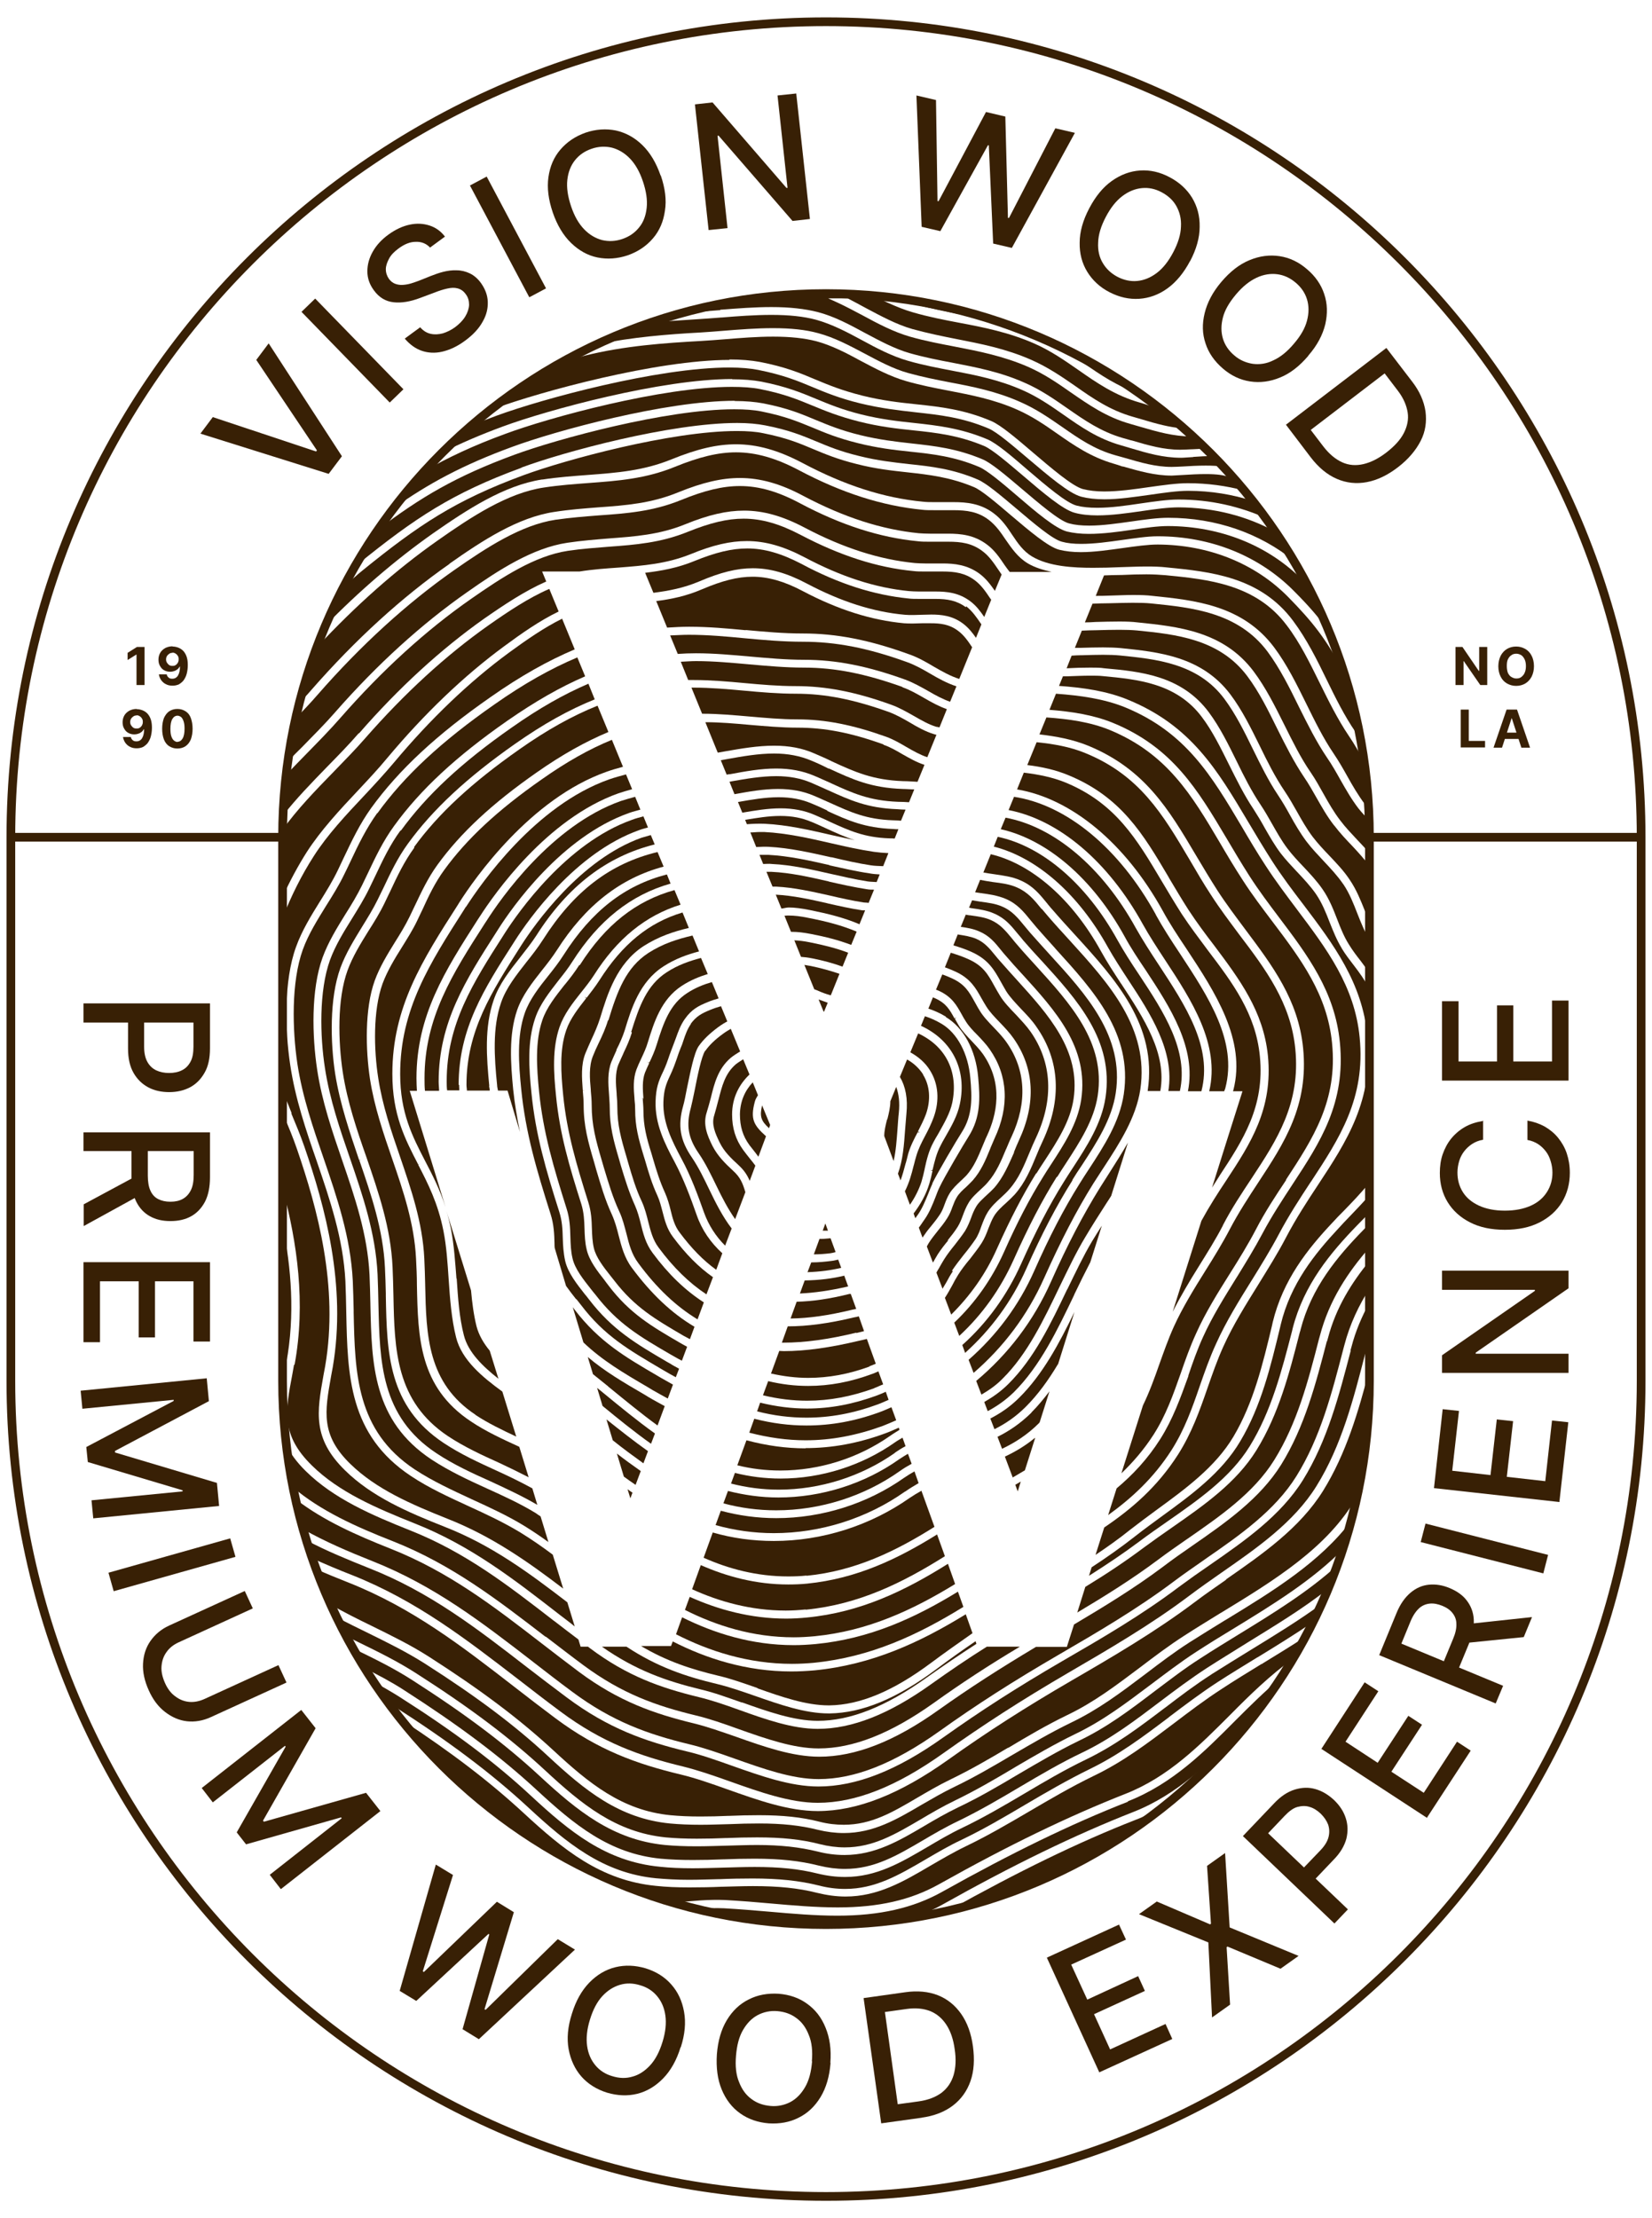
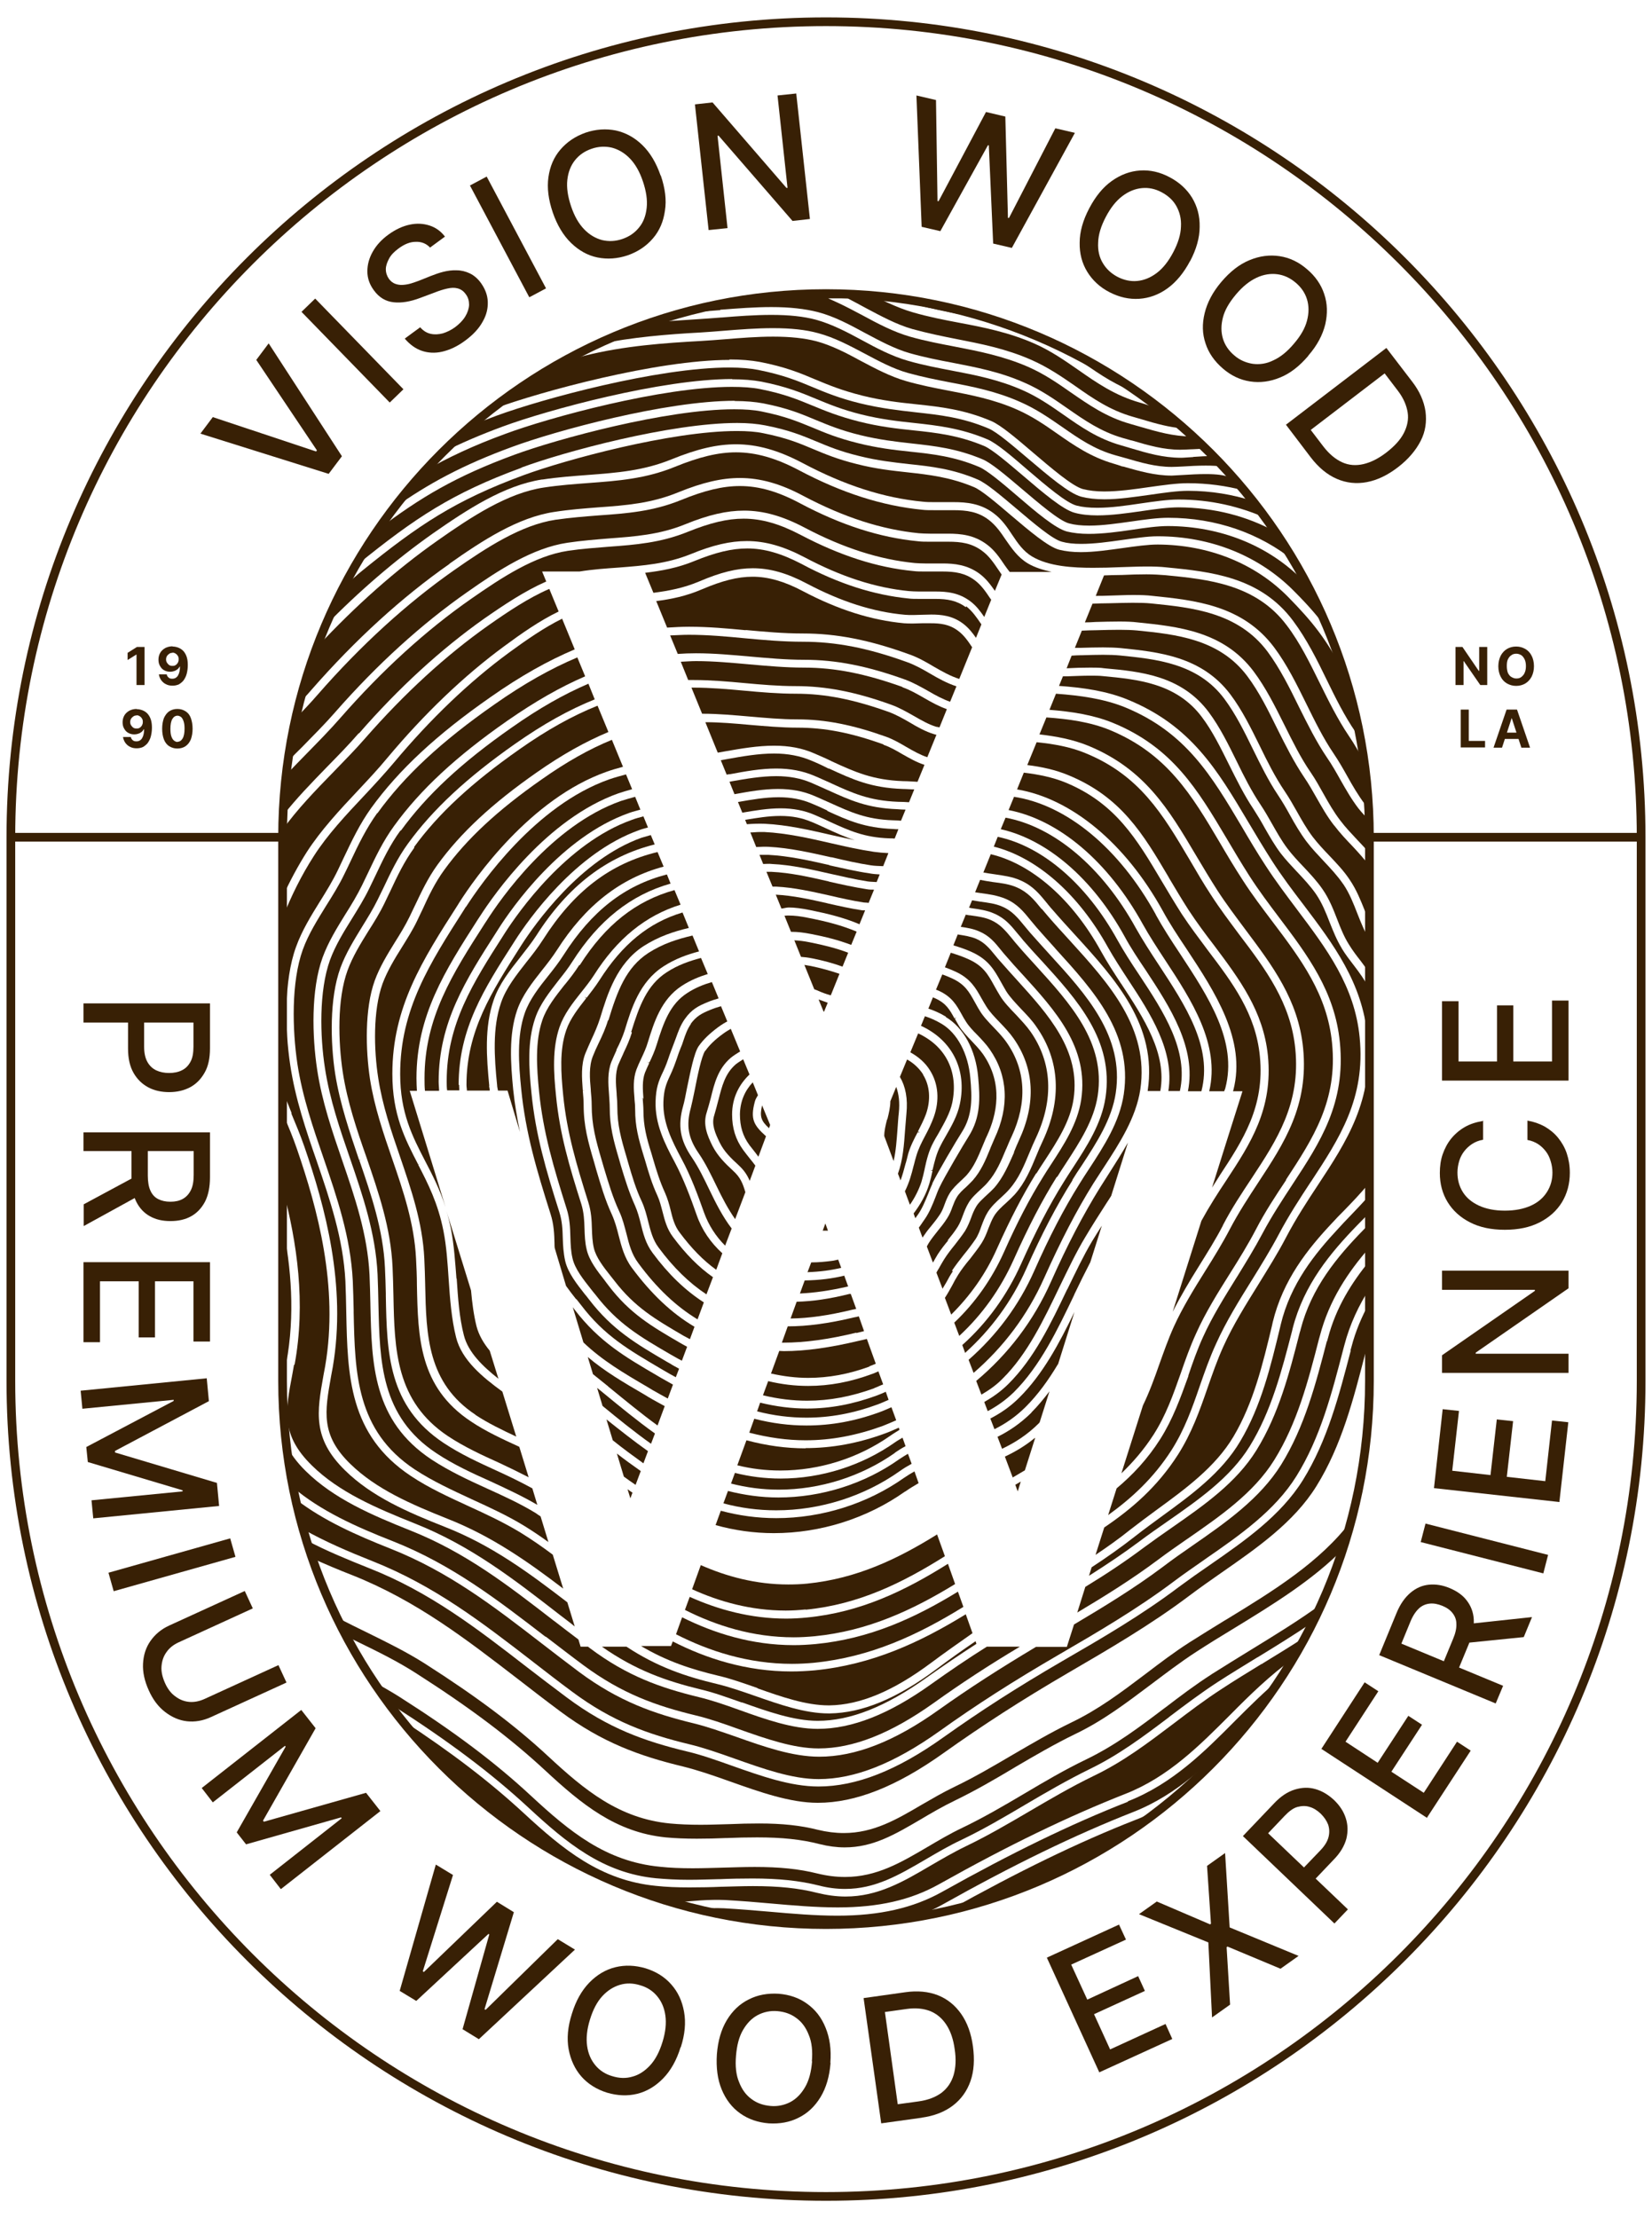
<svg xmlns="http://www.w3.org/2000/svg" id="Text" viewBox="0 0 76 102">
  <defs>
    <style>
      .cls-1 {
        fill: #382005;
      }
    </style>
  </defs>
  <g>
    <path class="cls-1" d="M38,101.2C17.21,101.2.3,84.29.3,63.5v-25C.3,17.71,17.21.8,38,.8s37.7,16.91,37.7,37.7v25c0,20.79-16.91,37.7-37.7,37.7ZM38,1.2C17.43,1.2.7,17.93.7,38.5v25c0,20.57,16.73,37.3,37.3,37.3s37.3-16.73,37.3-37.3v-25C75.3,17.93,58.57,1.2,38,1.2Z" />
    <rect class="cls-1" x="63" y="38.3" width="12.5" height=".4" />
    <rect class="cls-1" x=".5" y="38.3" width="12.5" height=".4" />
    <g>
      <path class="cls-1" d="M68.42,29.75v1.75h-.32l-.76-1.1h-.01v1.1h-.37v-1.75h.32l.75,1.1h.02v-1.1h.37Z" />
      <path class="cls-1" d="M70.57,30.63c0,.19-.04.35-.11.49-.07.13-.17.24-.29.31-.12.07-.26.11-.42.11s-.29-.04-.42-.11c-.12-.07-.22-.17-.29-.31-.07-.13-.11-.3-.11-.48s.04-.35.11-.49c.07-.13.17-.24.29-.31s.26-.11.42-.11.29.04.42.11c.12.07.22.17.29.31.07.13.11.3.11.49ZM70.2,30.63c0-.12-.02-.23-.06-.31-.04-.08-.09-.15-.15-.19-.07-.04-.14-.07-.23-.07s-.17.02-.23.07c-.07.04-.12.11-.16.19-.04.08-.05.19-.05.31s.02.23.05.31c.04.08.09.15.16.19s.14.07.23.07.17-.02.23-.07.12-.11.15-.19c.04-.08.06-.19.06-.31Z" />
      <path class="cls-1" d="M67.2,34.38v-1.75h.37v1.44h.75v.3h-1.12Z" />
      <path class="cls-1" d="M69.11,34.38h-.4l.6-1.75h.48l.6,1.75h-.4l-.44-1.35h-.01l-.44,1.35ZM69.08,33.69h.93v.29h-.93v-.29Z" />
    </g>
    <g>
      <path class="cls-1" d="M6.65,29.75v1.75h-.37v-1.4h-.01l-.4.25v-.33l.43-.27h.35Z" />
      <path class="cls-1" d="M7.94,29.73c.09,0,.18.02.26.05.08.03.16.08.22.14s.12.15.16.26c.04.11.06.24.06.4,0,.15-.02.28-.05.4s-.08.21-.14.3c-.06.08-.14.14-.22.19-.09.04-.19.06-.29.06-.12,0-.22-.02-.31-.07-.09-.04-.16-.11-.22-.19-.05-.08-.09-.17-.1-.26h.36c.01.06.04.11.09.15.04.04.1.05.17.05.11,0,.2-.05.26-.15.06-.1.09-.24.09-.41h-.01c-.03.05-.06.09-.11.13s-.09.06-.15.08c-.06.02-.12.03-.18.03-.1,0-.19-.02-.28-.07s-.14-.11-.19-.2c-.05-.08-.07-.18-.07-.29,0-.12.03-.22.08-.31s.13-.16.23-.22c.1-.05.21-.08.34-.08ZM7.94,30.02c-.06,0-.11.01-.15.04-.04.03-.08.06-.11.11-.03.05-.04.1-.04.15s.01.11.04.15c.03.05.06.08.1.11s.09.04.15.04c.04,0,.08,0,.12-.02s.07-.04.09-.07c.03-.03.05-.06.06-.1.02-.04.02-.08.02-.12,0-.06-.01-.11-.04-.15-.03-.05-.06-.08-.11-.11-.04-.03-.1-.04-.15-.04Z" />
      <path class="cls-1" d="M6.29,32.61c.09,0,.18.02.26.05.08.03.16.08.22.14s.12.15.16.26c.04.11.06.24.06.4,0,.15-.02.28-.05.4s-.08.21-.14.3c-.06.08-.14.14-.22.19-.09.04-.19.06-.29.06-.12,0-.22-.02-.31-.07-.09-.04-.16-.11-.22-.19-.05-.08-.09-.17-.1-.26h.36c.01.06.04.11.09.15.04.04.1.05.17.05.11,0,.2-.05.26-.15.06-.1.09-.24.09-.41h-.01c-.03.05-.06.09-.11.13s-.09.06-.15.08c-.06.02-.12.03-.18.03-.1,0-.19-.02-.28-.07s-.14-.11-.19-.2c-.05-.08-.07-.18-.07-.29,0-.12.03-.22.08-.31s.13-.16.23-.22c.1-.05.21-.08.34-.08ZM6.29,32.9c-.06,0-.11.01-.15.04-.04.03-.08.06-.11.11-.03.05-.04.1-.04.15s.01.11.04.15c.03.05.06.08.1.11s.09.04.15.04c.04,0,.08,0,.12-.02s.07-.04.09-.07c.03-.03.05-.06.06-.1.02-.04.02-.08.02-.12,0-.06-.01-.11-.04-.15-.03-.05-.06-.08-.11-.11-.04-.03-.1-.04-.15-.04Z" />
      <path class="cls-1" d="M8.16,34.42c-.15,0-.27-.04-.38-.11-.11-.07-.19-.18-.24-.31s-.08-.3-.08-.49c0-.19.03-.35.08-.49.06-.13.14-.24.24-.31.11-.07.23-.11.38-.11s.27.04.38.11.19.17.24.31.08.3.08.49c0,.19-.03.35-.08.49-.06.14-.14.24-.24.31-.1.07-.23.11-.38.11ZM8.16,34.11c.1,0,.18-.05.24-.15s.09-.25.09-.45c0-.13-.01-.24-.04-.33-.03-.09-.06-.15-.11-.2-.05-.04-.11-.07-.17-.07-.1,0-.18.05-.24.15-.06.1-.09.25-.09.45,0,.13.01.25.04.34.03.09.07.16.12.2.05.04.11.07.17.07Z" />
    </g>
  </g>
  <g>
    <g>
      <path class="cls-1" d="M9.79,19.18l4.75,1.58.04-.05-2.79-4.16.57-.76,3.37,5.19-.61.81-5.9-1.85.57-.76Z" />
      <path class="cls-1" d="M14.5,13.73l4.06,4.17-.63.61-4.06-4.17.63-.61Z" />
      <path class="cls-1" d="M19.8,11.4c-.18-.2-.41-.29-.67-.28-.27,0-.53.11-.8.31-.19.14-.34.29-.43.46s-.15.33-.15.49c0,.16.05.31.14.44.08.11.18.19.29.23.11.04.23.06.36.05s.25-.03.38-.07c.13-.04.24-.08.35-.12l.55-.22c.18-.07.37-.14.57-.19s.41-.08.62-.07c.21,0,.41.05.6.14.19.09.37.24.52.45.19.27.3.55.31.86.01.31-.06.61-.24.92-.17.31-.44.6-.81.87-.35.26-.7.42-1.04.5-.34.08-.66.06-.95-.04-.29-.1-.55-.29-.78-.56l.71-.52c.14.16.3.26.48.3.18.04.36.03.56-.02.19-.06.38-.15.56-.28.2-.15.36-.31.47-.49s.17-.36.18-.54c0-.18-.04-.35-.16-.5-.1-.14-.22-.22-.37-.26s-.3-.03-.48.01c-.18.04-.37.1-.57.18l-.67.25c-.45.17-.86.24-1.22.2-.37-.04-.67-.22-.91-.55-.2-.27-.3-.56-.3-.87,0-.31.08-.61.25-.91.17-.3.41-.56.73-.79.32-.23.64-.38.97-.45s.63-.05.91.04.52.26.71.51l-.68.5Z" />
      <path class="cls-1" d="M22.39,8.12l2.73,5.14-.77.41-2.73-5.14.77-.41Z" />
      <path class="cls-1" d="M30.4,8.07c.2.59.27,1.13.19,1.62-.07.5-.25.92-.55,1.27-.3.35-.68.61-1.16.78-.48.16-.94.19-1.39.1s-.86-.32-1.22-.67c-.36-.35-.64-.82-.84-1.4-.2-.59-.27-1.13-.2-1.62.07-.5.25-.92.55-1.27.3-.35.68-.61,1.16-.78.47-.16.94-.19,1.39-.1.45.1.86.32,1.22.67.36.35.64.82.84,1.4ZM29.58,8.35c-.15-.45-.35-.8-.6-1.06-.25-.26-.53-.42-.83-.5-.3-.07-.61-.06-.93.05-.32.11-.57.28-.77.53-.19.24-.31.54-.35.9-.04.36.02.76.17,1.21.15.45.35.8.6,1.06.25.26.53.42.83.5.3.07.61.06.93-.05.32-.11.57-.28.77-.53.2-.24.31-.54.35-.9.04-.36-.02-.76-.17-1.21Z" />
      <path class="cls-1" d="M36.63,4.29l.63,5.78-.8.09-3.4-3.92h-.05s.46,4.25.46,4.25l-.87.09-.63-5.78.81-.09,3.4,3.93h.05s-.46-4.25-.46-4.25l.86-.09Z" />
      <path class="cls-1" d="M42.4,10.42l-.24-6.03.9.21.07,4.65h.05s2.18-4.1,2.18-4.1l.89.21.12,4.66h.05s2.13-4.12,2.13-4.12l.9.21-2.9,5.29-.86-.2-.2-4.52h-.04s-2.19,3.95-2.19,3.95l-.86-.2Z" />
      <path class="cls-1" d="M54.75,12c-.29.55-.64.97-1.04,1.26s-.84.45-1.3.48c-.46.03-.91-.07-1.36-.3-.45-.23-.79-.55-1.03-.94s-.36-.84-.35-1.34c0-.5.15-1.03.44-1.58.29-.55.63-.97,1.04-1.26s.84-.45,1.3-.48.91.07,1.36.31c.44.23.79.55,1.03.94.24.4.36.84.35,1.34,0,.5-.15,1.03-.44,1.58ZM53.98,11.59c.22-.42.34-.81.35-1.17.02-.36-.06-.67-.21-.94s-.38-.48-.68-.64c-.3-.16-.6-.22-.91-.19-.31.03-.61.15-.9.37-.29.22-.54.54-.76.96-.22.42-.34.81-.35,1.17-.02.36.05.67.21.94.16.27.38.48.68.64.29.15.6.22.91.19.31-.03.61-.15.9-.37.29-.22.54-.54.76-.96Z" />
      <path class="cls-1" d="M60.19,16.36c-.4.47-.83.81-1.3,1-.46.19-.92.25-1.38.18s-.88-.27-1.26-.6c-.38-.33-.65-.71-.79-1.15-.15-.44-.16-.9-.04-1.39.12-.49.37-.97.77-1.44.4-.47.83-.81,1.3-1,.46-.19.92-.25,1.38-.18s.88.27,1.26.6c.38.32.65.71.79,1.14.15.44.16.9.05,1.39-.12.49-.37.97-.78,1.44ZM59.53,15.8c.31-.36.51-.71.6-1.06.09-.35.09-.67,0-.97s-.27-.56-.52-.77c-.26-.22-.54-.35-.85-.39s-.63.01-.95.16-.64.4-.95.77-.51.71-.6,1.06-.09.67,0,.97c.09.3.27.56.52.77.25.22.54.34.85.39.31.04.63,0,.95-.16.33-.15.64-.4.95-.77Z" />
      <path class="cls-1" d="M60.3,21.03l-1.14-1.5,4.62-3.53,1.18,1.54c.35.45.55.91.62,1.38.06.47,0,.92-.22,1.35s-.56.84-1.04,1.21c-.48.37-.96.6-1.44.69-.48.09-.94.04-1.38-.15-.44-.19-.84-.52-1.2-.99ZM60.3,19.77l.58.76c.27.35.56.59.87.73s.64.16.98.08.7-.26,1.06-.54c.36-.28.63-.57.79-.88s.23-.63.18-.95-.19-.66-.45-1l-.61-.8-3.4,2.6Z" />
    </g>
    <g>
      <path class="cls-1" d="M3.84,46.14h5.82v2.07c0,.45-.08.83-.25,1.12-.17.3-.39.52-.67.67-.29.15-.61.22-.96.22s-.68-.07-.96-.22c-.28-.15-.51-.37-.68-.67s-.25-.67-.25-1.12v-1.43h.74v1.35c0,.29.05.52.15.7.1.18.24.31.41.39.17.08.37.12.59.12s.42-.04.58-.12c.17-.08.3-.21.4-.39.1-.18.14-.41.14-.71v-1.1H3.84v-.88Z" />
      <path class="cls-1" d="M3.84,52.07h5.82v2.07c0,.45-.08.83-.23,1.12-.16.3-.37.52-.64.67-.27.15-.59.22-.95.22s-.67-.07-.94-.22c-.27-.15-.48-.37-.63-.67-.15-.3-.22-.67-.22-1.12v-1.57h.75v1.49c0,.28.04.52.12.69.08.18.2.31.36.39s.34.12.56.12.41-.04.57-.13.28-.22.37-.4c.09-.18.13-.41.13-.7v-1.1H3.84v-.88ZM6.47,54.94l-2.62,1.44v-1l2.62-1.41v.97Z" />
      <path class="cls-1" d="M3.84,58.04h5.82v3.65h-.76v-2.77h-1.77v2.58h-.75v-2.58h-1.78v2.8h-.76v-3.68Z" />
      <path class="cls-1" d="M9.51,63.37l.1,1.06-4.32,2.29v.07s4.69,1.4,4.69,1.4l.1,1.06-5.79.57-.08-.83,4.19-.41v-.05s-4.36-1.3-4.36-1.3l-.07-.69,4.02-2.12v-.05s-4.2.41-4.2.41l-.08-.83,5.79-.57Z" />
      <path class="cls-1" d="M10.83,71.59l-5.6,1.58-.24-.85,5.6-1.58.24.84Z" />
      <path class="cls-1" d="M12.81,76.57l.37.8-3.48,1.59c-.37.17-.74.23-1.1.19-.36-.04-.7-.19-1.01-.43-.31-.24-.56-.57-.75-1-.19-.42-.28-.83-.26-1.22.02-.39.13-.74.34-1.04s.49-.54.86-.71l3.48-1.59.37.8-3.41,1.56c-.24.11-.43.26-.56.45-.14.19-.21.41-.23.65s.04.5.16.77c.12.27.28.48.48.62.2.15.41.23.64.25.23.02.47-.03.71-.14l3.41-1.56Z" />
      <path class="cls-1" d="M13.86,78.63l.66.84-2.42,4.25.04.05,4.7-1.33.66.84-4.58,3.59-.51-.66,3.31-2.6-.03-.04-4.37,1.24-.43-.55,2.25-3.94-.03-.04-3.32,2.6-.51-.66,4.58-3.59Z" />
      <path class="cls-1" d="M18.39,91.54l1.66-5.8.79.48-1.39,4.43.05.03,3.36-3.23.78.48-1.35,4.46.05.03,3.32-3.25.79.48-4.42,4.12-.75-.46,1.23-4.36-.04-.02-3.32,3.08-.76-.46Z" />
      <path class="cls-1" d="M31.31,94.14c-.18.59-.45,1.07-.8,1.43-.35.36-.75.6-1.19.71-.45.11-.91.09-1.39-.05-.48-.15-.88-.4-1.18-.74s-.5-.77-.59-1.26c-.09-.49-.04-1.04.15-1.63.18-.59.45-1.07.8-1.43s.75-.6,1.2-.71c.45-.11.91-.09,1.39.05.48.15.87.39,1.18.74.31.35.5.76.59,1.26s.04,1.04-.15,1.63ZM30.48,93.89c.14-.45.18-.86.13-1.21-.05-.36-.18-.65-.38-.89-.2-.24-.46-.41-.78-.5-.32-.1-.63-.11-.93-.02s-.57.26-.81.52-.43.62-.57,1.08c-.14.45-.18.86-.13,1.21.05.36.18.65.38.89s.46.41.78.5c.32.1.63.11.93.02.3-.08.57-.26.81-.52s.43-.62.57-1.08Z" />
      <path class="cls-1" d="M38.21,94.86c-.05.62-.2,1.14-.46,1.57-.26.43-.6.75-1.01.95-.41.21-.87.29-1.37.26-.5-.04-.94-.19-1.32-.46-.38-.27-.66-.64-.85-1.1-.19-.46-.26-1-.22-1.62.05-.62.2-1.14.46-1.57s.6-.75,1.01-.95c.41-.21.87-.29,1.37-.26.5.04.94.19,1.31.46.38.27.66.63.85,1.1.19.46.27,1,.22,1.62ZM37.35,94.79c.04-.47,0-.88-.14-1.21-.13-.34-.32-.6-.57-.78-.25-.19-.54-.29-.87-.32-.33-.03-.64.04-.91.18-.28.15-.5.38-.68.69-.18.31-.28.7-.32,1.18-.04.47,0,.88.14,1.21.13.34.32.6.57.78.25.19.54.29.88.32.33.03.64-.04.91-.18.28-.15.5-.38.68-.69s.28-.7.32-1.18Z" />
      <path class="cls-1" d="M42.41,97.38l-1.87.26-.81-5.76,1.92-.27c.56-.08,1.07-.03,1.5.14s.79.46,1.07.86c.28.4.46.9.54,1.49.08.6.05,1.13-.11,1.59-.16.46-.43.84-.81,1.13s-.86.48-1.45.56ZM41.31,96.76l.95-.13c.44-.06.79-.2,1.06-.4.27-.21.45-.48.55-.81.1-.34.12-.73.05-1.19-.06-.45-.19-.83-.38-1.12s-.43-.5-.74-.63c-.31-.12-.67-.16-1.09-.1l-1,.14.59,4.24Z" />
      <path class="cls-1" d="M50.58,95.31l-2.42-5.29,3.32-1.52.32.69-2.52,1.15.74,1.61,2.34-1.08.31.68-2.34,1.07.74,1.62,2.55-1.17.31.69-3.35,1.53Z" />
      <path class="cls-1" d="M53.22,87.44l2.45,1.05.04-.03-.18-2.66.83-.59.21,3.42,3.17,1.31-.83.59-2.44-1.02-.04.03.16,2.64-.83.59-.17-3.45-3.19-1.3.83-.59Z" />
      <path class="cls-1" d="M61.39,88.45l-4.21-4.02,1.43-1.5c.31-.33.63-.54.96-.64.33-.1.64-.11.95-.02s.59.26.85.5c.26.25.44.52.54.83.1.3.11.62.03.95-.09.33-.28.66-.6.98l-.98,1.03-.54-.51.93-.97c.2-.21.32-.41.37-.61.05-.2.04-.39-.02-.57-.07-.18-.18-.34-.34-.5-.16-.15-.33-.26-.51-.31-.18-.06-.37-.05-.56,0s-.39.2-.59.41l-.76.8,3.67,3.5-.61.64Z" />
      <path class="cls-1" d="M65.66,83.6l-4.87-3.18,1.99-3.06.63.41-1.51,2.32,1.48.97,1.41-2.16.63.41-1.41,2.16,1.49.97,1.53-2.35.63.41-2.01,3.08Z" />
      <path class="cls-1" d="M68.83,78.34l-5.38-2.23.79-1.92c.17-.42.39-.73.65-.95.26-.22.54-.34.85-.37.31-.03.63.02.96.16.33.14.59.32.78.57s.3.53.32.86c.02.33-.05.71-.22,1.12l-.6,1.45-.7-.29.57-1.38c.11-.26.16-.49.15-.69,0-.2-.07-.36-.18-.5-.11-.14-.27-.25-.47-.33-.2-.08-.39-.12-.58-.1-.18.02-.35.09-.49.22s-.28.33-.39.6l-.42,1.02,4.68,1.94-.34.81ZM67.5,74.68l2.98-.32-.38.92-2.96.3.37-.9Z" />
      <path class="cls-1" d="M65.58,70.06l5.64,1.44-.22.85-5.64-1.44.22-.85Z" />
      <path class="cls-1" d="M71.75,69.07l-5.78-.64.4-3.63.75.08-.31,2.75,1.76.2.29-2.56.75.08-.29,2.56,1.77.2.31-2.79.75.08-.41,3.66Z" />
      <path class="cls-1" d="M66.34,58.43h5.82v.81l-4.27,2.96v.05h4.27v.88h-5.82v-.81l4.27-2.96v-.05h-4.27v-.87Z" />
      <path class="cls-1" d="M68.23,51.52v.89c-.19.03-.36.1-.5.19-.14.09-.27.21-.37.34-.1.13-.18.28-.23.45-.05.17-.08.34-.08.53,0,.33.08.63.25.9s.42.47.74.62c.33.15.72.23,1.19.23s.87-.08,1.2-.23c.33-.15.57-.36.74-.63.17-.27.25-.56.25-.89,0-.18-.03-.36-.08-.52-.05-.17-.12-.32-.22-.45-.1-.13-.22-.25-.36-.34-.14-.09-.31-.16-.49-.19v-.89c.29.05.55.14.79.27.24.14.45.31.62.52.17.21.31.45.4.72s.14.57.14.89c0,.5-.12.95-.36,1.35-.24.39-.58.7-1.03.93-.45.23-.98.34-1.6.34s-1.15-.11-1.6-.34c-.45-.23-.79-.54-1.03-.93-.24-.39-.36-.84-.36-1.34,0-.31.04-.6.13-.86s.22-.51.39-.72c.17-.21.38-.39.62-.53s.52-.23.83-.28Z" />
      <path class="cls-1" d="M72.16,49.69h-5.82v-3.65h.76v2.77h1.77v-2.58h.75v2.58h1.78v-2.8h.76v3.68Z" />
    </g>
  </g>
  <path class="cls-1" d="M38,88.7c-13.9,0-25.2-11.3-25.2-25.2v-25c0-13.9,11.3-25.2,25.2-25.2s25.2,11.3,25.2,25.2v25c0,13.9-11.3,25.2-25.2,25.2ZM38,13.7c-13.67,0-24.8,11.12-24.8,24.8v25c0,13.67,11.12,24.8,24.8,24.8h0c13.67,0,24.8-11.12,24.8-24.8v-25c0-13.67-11.12-24.8-24.8-24.8Z" />
  <g>
    <path class="cls-1" d="M26.64,44.39c-.19.3-.42.6-.65.88l-.02.02c-.4.51-.82,1.03-1.02,1.62-.34,1-.26,2.18-.15,3.29.19,1.88.67,3.49,1.27,5.39.14.44.16.87.17,1.28.01.34.02.67.1,1,.11.48.5.97.84,1.4.07.09.14.18.21.26,1.02,1.33,2.04,1.93,3.47,2.76l.16.09c.12.07.23.13.35.19l.24-.64c-.07-.04-.13-.07-.2-.11l-.14-.08c-1.29-.75-2.3-1.34-3.27-2.62-.04-.06-.09-.11-.13-.17l-.05-.07c-.33-.42-.71-.9-.83-1.42-.08-.33-.09-.65-.1-.97-.01-.38-.03-.73-.14-1.1-.56-1.76-1-3.25-1.17-5-.11-1.06-.18-2.17.16-3.16.21-.6.6-1.1.99-1.59.21-.26.42-.53.59-.79,1.07-1.69,2.38-2.75,3.99-3.25l-.28-.67c-1.77.49-3.17,1.59-4.35,3.44Z" />
    <path class="cls-1" d="M38.08,41.54c-.79-.18-1.6-.36-2.39-.4l.26.64c.11-.01.22-.05.34-.05.27,0,.58.04.98.12.84.17,1.56.35,2.27.65l.26-.64s-.09,0-.13,0c-.54-.08-1.07-.2-1.6-.32Z" />
    <path class="cls-1" d="M27.97,63.75c.75.61,1.51,1.24,2.28,1.8l.33-.89c-.25-.14-.5-.27-.75-.42l-.18-.11c-.98-.57-1.83-1.07-2.61-1.73l.24.79c.22.18.43.34.66.53l.03.02Z" />
    <path class="cls-1" d="M38.12,40.53c-.87-.2-1.76-.4-2.63-.44-.08,0-.16,0-.23,0l.28.68c.05,0,.1,0,.16,0,.83.04,1.66.23,2.47.41.51.12,1.05.24,1.57.32.07.01.15,0,.22.02l.25-.61c-.11,0-.22,0-.33-.02-.58-.09-1.17-.22-1.74-.35Z" />
    <path class="cls-1" d="M30.02,63.92c.24.14.47.26.7.39l.24-.64c-.18-.1-.36-.2-.55-.31l-.17-.1c-1.49-.87-2.67-1.56-3.8-3.03-.03-.04-.06-.08-.09-.12l.49,1.62c.87.83,1.82,1.39,3,2.08l.18.11Z" />
    <path class="cls-1" d="M48.63,54.13c.13-.21.27-.43.41-.64.63-.97,1.29-1.98,1.46-3.11.37-2.45-1.27-4.24-2.85-5.98-.28-.31-.57-.62-.84-.94-.09-.1-.17-.2-.25-.3-.29-.35-.54-.66-.97-.85-.29-.13-.61-.17-.96-.22-.07,0-.13-.02-.2-.03l-.23.56c.29.04.58.09.85.21.47.2.72.51,1.01.87.07.09.14.17.22.26.24.28.49.56.74.83l.02.02c1.5,1.65,3.06,3.35,2.7,5.76-.17,1.11-.79,2.06-1.39,2.98l-.02.03c-.12.18-.24.37-.35.55-.61.98-1.18,2.07-1.79,3.44-.56,1.25-1.33,2.34-2.29,3.25l.23.61c1.06-.98,1.9-2.16,2.51-3.52.67-1.5,1.3-2.71,1.98-3.8Z" />
    <path class="cls-1" d="M40.22,63.83c.14-.05.27-.12.41-.17l-.22-.6c-.1.04-.19.09-.29.12-1,.37-1.96.55-2.94.55-.61,0-1.21-.07-1.84-.22l-.24.65c.7.17,1.37.25,2.03.25,1.03,0,2.03-.19,3.08-.57Z" />
    <path class="cls-1" d="M36.29,42.1c-.07,0-.14,0-.2.01l.3.74s.04,0,.06,0c.24,0,.51.03.87.1.67.13,1.26.28,1.84.5l.25-.61c-.69-.29-1.39-.47-2.21-.63-.38-.08-.66-.11-.91-.11Z" />
    <path class="cls-1" d="M43.58,57.05l.03-.03c.16-.2.32-.4.45-.61.1-.16.17-.34.24-.53.07-.19.15-.39.26-.57.14-.24.36-.43.56-.62.12-.11.23-.21.32-.32.39-.44.62-.99.84-1.52l.02-.04c.08-.18.15-.37.24-.55.73-1.57.65-3.06-.22-4.31-.17-.25-.4-.49-.6-.7-.26-.27-.49-.51-.65-.78-.09-.14-.16-.28-.23-.4-.26-.47-.45-.8-1.02-1.07-.16-.07-.31-.14-.47-.19l-.29.7s.09.03.13.05c.61.28.82.67,1.05,1.08.06.11.12.22.2.34.13.21.32.41.53.62.2.21.4.42.56.65.84,1.2.92,2.62.22,4.11-.06.14-.12.28-.18.42l-.03.08c-.2.49-.41.99-.79,1.42-.1.11-.21.21-.3.3-.17.15-.33.3-.43.47-.08.13-.14.28-.2.44-.06.17-.13.35-.24.52-.13.21-.29.41-.43.58-.14.18-.29.36-.41.55-.04.06-.07.12-.1.18l.28.74c.07-.12.14-.25.22-.38.15-.23.32-.45.49-.65Z" />
    <path class="cls-1" d="M36.54,43.23l.31.77c.15.01.32.03.52.07.5.1.95.22,1.39.38l.26-.64c-.55-.21-1.12-.35-1.77-.48-.29-.06-.51-.08-.71-.09Z" />
    <path class="cls-1" d="M27.97,46.92c-.11.37-.27.72-.43,1.05-.1.2-.19.41-.27.61-.18.46-.14,1.01-.09,1.54v.04c.02.22.04.43.04.64,0,.94.19,1.63.47,2.58l.09.31c.21.69.4,1.35.71,2.02.16.34.24.69.33,1.02.12.49.24.95.55,1.36.84,1.14,1.73,1.98,2.72,2.58l.29-.78c-.85-.55-1.63-1.29-2.36-2.28-.32-.43-.43-.89-.54-1.33-.07-.29-.15-.58-.27-.85-.28-.62-.46-1.21-.65-1.84l-.08-.28c-.26-.88-.43-1.51-.43-2.39,0-.18-.02-.38-.03-.58-.04-.51-.08-1.04.11-1.52.07-.17.15-.34.23-.52v-.03c.14-.27.28-.58.38-.89.3-.99.68-2.23,1.78-2.94.54-.35,1.1-.55,1.64-.69l-.3-.73c-.69.16-1.36.37-2.03.8-1.03.67-1.43,1.75-1.84,3.1Z" />
    <path class="cls-1" d="M39.39,60.19l-.25-.69h-.06c-.92.23-1.7.34-2.43.36l-.28.77c.83-.01,1.75-.14,2.82-.4l.19-.04Z" />
    <path class="cls-1" d="M39.99,62.83c.1-.04.2-.08.3-.12l-.41-1.14s0,0,0,0l-.39.09c-1.31.31-2.43.47-3.43.47-.07,0-.14-.01-.21-.01l-.38,1.04c.58.13,1.15.2,1.71.2.94,0,1.86-.17,2.82-.52Z" />
    <path class="cls-1" d="M47.68,53.96c.12-.2.25-.39.38-.59.58-.89,1.18-1.81,1.33-2.84.33-2.23-1.16-3.87-2.6-5.46-.25-.28-.52-.57-.77-.86-.08-.09-.16-.18-.23-.27-.26-.32-.49-.6-.88-.77-.26-.11-.54-.15-.85-.2l-.2.5c.29.09.57.18.85.31.77.35,1.04.84,1.33,1.36.08.14.16.29.25.44.17.27.42.53.68.81.26.27.52.54.72.84,1.07,1.53,1.17,3.34.28,5.24-.1.21-.2.44-.28.64-.26.63-.53,1.28-1.01,1.82-.12.13-.26.26-.39.38-.2.18-.43.39-.56.61-.11.18-.18.38-.26.57-.08.22-.17.45-.31.67-.17.27-.38.52-.55.75l-.02.02c-.18.22-.36.45-.51.69-.1.16-.19.32-.27.48-.11.2-.22.4-.34.58l.29.77c.87-.86,1.59-1.87,2.1-3.02.62-1.38,1.19-2.48,1.81-3.48Z" />
    <path class="cls-1" d="M39.39,61.3c.12-.03.24-.06.36-.09l-.24-.68c-.08.02-.15.04-.23.05-1.16.28-2.15.41-3.04.41l-.27.75s.05,0,.08,0c.97,0,2.07-.15,3.35-.46Z" />
-     <path class="cls-1" d="M37.11,72.46c2.23-.22,4.1-1.13,5.88-2.25l-.6-1.66c-.18.1-.36.21-.54.33-1.81,1.27-4.02,1.98-6.25,1.98-.97,0-1.91-.13-2.81-.39l-.42,1.16c1.14.51,2.45.86,3.89.86.28,0,.57-.01.84-.04Z" />
    <path class="cls-1" d="M29.81,66.73c-.65-.46-1.28-.96-1.91-1.46l.29.96c.46.37.94.72,1.41,1.06l.21-.56Z" />
    <path class="cls-1" d="M38.06,37.27c-.23-.11-.47-.22-.74-.33-.45-.19-.94-.28-1.5-.28-.61,0-1.25.11-1.87.22l.2.49c.58-.1,1.18-.2,1.76-.2s1.1.1,1.56.3c.25.11.49.21.71.32.88.4,1.57.72,2.73.76.09,0,.17,0,.25.01l.17-.43c-.08,0-.16,0-.24-.01-1.31-.05-2.07-.39-3.03-.83Z" />
    <path class="cls-1" d="M51.58,45.24c-.34-.52-.66-1.01-.93-1.5-1.32-2.39-3.18-4.01-5.07-4.46l-.34.84c.17.03.34.06.5.08.4.06.82.11,1.2.28.58.25.89.64,1.25,1.08l.03.04c.08.1.16.19.25.29.31.36.64.72.96,1.07,1.88,2.06,3.82,4.19,3.37,7.19,0,0,0,.02,0,.02h.58c.31-1.71-.75-3.34-1.79-4.92v-.02Z" />
    <path class="cls-1" d="M29.47,67.64c-.37-.26-.73-.52-1.09-.8l.32,1.06c.18.13.36.26.54.38l.24-.64Z" />
    <path class="cls-1" d="M40.51,64.92c-1.16.43-2.27.63-3.41.63-.79,0-1.58-.1-2.4-.31l-.23.64c.89.23,1.74.35,2.59.35,1.18,0,2.34-.22,3.55-.66.21-.08.41-.17.62-.26l-.22-.6c-.17.07-.33.15-.5.21Z" />
    <path class="cls-1" d="M41.39,67.65c.18-.13.37-.24.55-.34l-.17-.46c-.13.08-.27.16-.4.25-1.61,1.14-3.59,1.76-5.56,1.76-.8,0-1.57-.11-2.32-.3l-.21.57c.78.21,1.59.32,2.43.32,2.02,0,4.04-.64,5.68-1.8Z" />
    <path class="cls-1" d="M29.1,68.64c-.08-.05-.15-.1-.23-.16l.13.42.1-.27Z" />
    <path class="cls-1" d="M38.1,36.34c-.25-.11-.51-.23-.79-.35-.47-.2-1-.3-1.6-.3-.68,0-1.38.12-2.06.24l-.09.02.23.57h0c.66-.12,1.33-.24,2-.24.62,0,1.16.1,1.65.31.27.11.51.23.75.33.93.42,1.66.76,2.89.8.13,0,.25.01.37.02l.21-.51c-.13,0-.25-.01-.38-.02-1.38-.05-2.19-.42-3.2-.88Z" />
    <path class="cls-1" d="M51.41,43.23c-1.43-2.59-3.46-4.32-5.51-4.75l-.18.45c1.97.5,3.89,2.17,5.25,4.63.27.48.59.97.93,1.49,1.02,1.55,2.15,3.29,1.85,5.12h.53c.41-1.86-.74-3.63-1.87-5.34-.37-.55-.71-1.08-1-1.6Z" />
    <path class="cls-1" d="M41.64,68.59c.21-.15.42-.27.62-.39l-.19-.54c-.16.09-.31.18-.47.29-1.7,1.2-3.79,1.86-5.89,1.86-.88,0-1.73-.12-2.55-.34l-.24.66c.86.24,1.76.37,2.68.37,2.15,0,4.29-.68,6.03-1.91Z" />
    <path class="cls-1" d="M48.67,62.75l.76-2.42c-.7,1.44-1.45,2.86-2.54,3.94-.43.43-.87.72-1.33.96l.19.49c.5-.25.98-.57,1.44-1.03.57-.57,1.05-1.24,1.48-1.96Z" />
    <path class="cls-1" d="M38.16,39.78c-.92-.21-1.87-.42-2.8-.47-.14,0-.28,0-.42,0l.17.42c.13,0,.27-.02.4,0,.9.04,1.81.25,2.69.45.53.12,1.14.26,1.71.35.13.02.28.02.42.03l.14-.35c-.16-.01-.32-.02-.47-.05-.62-.09-1.25-.24-1.85-.37Z" />
    <path class="cls-1" d="M30.12,65.91c-.81-.58-1.6-1.23-2.38-1.87l-.06-.05c-.07-.06-.14-.11-.21-.17l.25.83c.73.6,1.47,1.2,2.23,1.74l.18-.47Z" />
    <path class="cls-1" d="M41.17,66.8c.16-.11.32-.21.49-.3l-.14-.39c-.11.07-.23.13-.34.21-1.52,1.07-3.39,1.67-5.27,1.67-.72,0-1.42-.09-2.1-.26l-.18.49c.71.18,1.44.28,2.19.28,1.9,0,3.8-.6,5.35-1.69Z" />
    <path class="cls-1" d="M37.32,37.79c-.42-.18-.88-.27-1.42-.27s-1.08.09-1.62.18l.08.2c.28-.02.55-.03.82-.02,1.04.05,2.08.29,3.08.52.35.08.71.16,1.06.23-.45-.14-.86-.33-1.32-.54-.22-.1-.45-.21-.7-.31Z" />
    <path class="cls-1" d="M40.34,64.17c-1.09.4-2.14.6-3.21.6-.71,0-1.42-.09-2.16-.27l-.14.4c.78.2,1.53.29,2.27.29,1.09,0,2.17-.2,3.28-.61.17-.06.33-.14.5-.21l-.13-.37c-.14.06-.27.12-.41.17Z" />
    <path class="cls-1" d="M38.21,38.77c-1-.23-2.03-.46-3.04-.51-.08,0-.17,0-.25,0-.13,0-.27.02-.4.02l.27.67c.19-.01.39-.02.58-.01.96.05,1.93.27,2.86.48h.03c.59.14,1.2.28,1.8.37.18.03.38.03.57.04l.24-.6c-.23-.01-.45-.03-.67-.06-.67-.1-1.34-.25-1.99-.4Z" />
    <path class="cls-1" d="M49.42,59.53c.25-.52.49-1.01.74-1.49l.53-1.68c-.15.24-.3.47-.45.72-.4.67-.75,1.41-1.13,2.19l-.02.03c-.74,1.55-1.51,3.16-2.7,4.34-.36.36-.73.61-1.11.83l.16.42c.41-.22.81-.49,1.2-.87,1.21-1.2,2.01-2.87,2.78-4.48Z" />
    <path class="cls-1" d="M51.07,53.88c-.16.25-.32.5-.47.74-.77,1.24-1.49,2.61-2.25,4.32-.8,1.8-1.97,3.33-3.44,4.56l.24.63c.34-.2.67-.42.98-.74,1.14-1.13,1.89-2.71,2.62-4.23.39-.8.75-1.56,1.17-2.26.32-.54.66-1.07,1-1.6.07-.1.13-.2.2-.31l.77-2.45c-.26.46-.54.9-.82,1.34Z" />
    <path class="cls-1" d="M43.79,58.44c.17-.26.36-.5.54-.73.19-.23.38-.48.55-.73.12-.18.2-.4.27-.6.08-.21.16-.43.29-.64.16-.26.4-.48.63-.69.13-.12.26-.24.36-.36.44-.49.69-1.11.94-1.71.09-.22.19-.45.29-.66.83-1.78.74-3.46-.25-4.88-.19-.27-.43-.52-.66-.77l-.02-.02c-.28-.29-.55-.57-.73-.87-.1-.16-.18-.31-.26-.45-.29-.53-.51-.91-1.16-1.21-.28-.13-.55-.22-.84-.31l-.27.67c.16.06.32.12.49.2.69.32.93.76,1.19,1.22.07.12.14.25.23.39.15.24.37.47.61.72.23.24.46.48.64.74.96,1.37,1.04,2.98.25,4.68-.08.18-.16.36-.23.54v.03c-.25.56-.49,1.14-.91,1.62-.1.11-.22.22-.33.32-.2.19-.4.36-.51.56-.09.15-.16.32-.22.49-.07.19-.16.41-.28.61-.15.23-.32.44-.48.65-.18.22-.34.43-.48.65-.09.14-.17.29-.25.43-.04.06-.08.13-.11.19l.28.74c.06-.1.12-.2.18-.3.1-.19.19-.35.3-.51Z" />
    <path class="cls-1" d="M21.1,49.89c0-2.59,1.17-4.42,2.53-6.54l.07-.11c.59-.92,2.75-4.02,5.71-5.07.13-.05.27-.08.4-.12l-.21-.51c-.18.05-.35.09-.53.16-3.01,1.07-5.23,4.25-5.84,5.2l-.07.11c-1.4,2.19-2.61,4.08-2.61,6.71,0,.15,0,.28.02.42h.56c0-.09-.01-.17-.01-.26Z" />
    <path class="cls-1" d="M22.51,49.94c-.13-1.32-.23-2.71.2-3.95.25-.74.75-1.37,1.23-1.98.25-.32.52-.66.74-1,1.44-2.26,3.23-3.63,5.44-4.18l-.18-.43c-.14.04-.28.08-.42.12-2.84,1.01-4.94,4.02-5.52,4.92l-.07.11c-1.32,2.07-2.47,3.86-2.47,6.34,0,.1.02.17.02.26h1.05c0-.07-.02-.14-.03-.21Z" />
    <path class="cls-1" d="M47.45,64.96c-.51.5-1.03.85-1.56,1.11l.21.55c.59-.28,1.16-.64,1.7-1.18.01-.01.02-.03.03-.04l.45-1.42c-.26.34-.53.67-.83.97Z" />
    <path class="cls-1" d="M29.07,47.48c-.1.33-.24.64-.38.93l-.02.05c-.08.17-.15.33-.22.49-.16.4-.12.88-.08,1.35v.04c.02.2.03.39.03.57,0,.82.17,1.44.42,2.28l.08.28c.18.62.35,1.2.63,1.79.14.31.22.63.29.91.11.43.21.84.48,1.2.68.92,1.41,1.63,2.2,2.15l.3-.79c-.66-.46-1.26-1.07-1.84-1.85-.28-.37-.38-.77-.48-1.16-.07-.26-.13-.51-.24-.75-.25-.54-.4-1.05-.56-1.6l-.08-.26c-.23-.76-.38-1.32-.38-2.09,0-.15-.01-.31-.03-.47v-.03c-.04-.45-.07-.91.09-1.34.06-.16.13-.31.21-.48.12-.26.24-.51.32-.79.27-.87.6-1.96,1.56-2.58.4-.26.8-.42,1.19-.54l-.31-.74c-.53.14-1.06.32-1.58.66-.91.59-1.26,1.55-1.63,2.74Z" />
    <path class="cls-1" d="M47.91,41.79c-.33-.41-.62-.76-1.12-.98-.33-.15-.71-.2-1.11-.25-.2-.03-.39-.06-.59-.1l-.23.57c.09.01.18.03.27.04.38.05.77.11,1.13.26.54.23.83.59,1.17,1.01.08.1.17.2.26.31.27.31.55.62.83.93l.05.06c1.74,1.91,3.54,3.89,3.13,6.67-.19,1.28-.91,2.39-1.61,3.46l-.02.03c-.14.21-.28.43-.41.64-.72,1.15-1.38,2.42-2.08,4-.71,1.6-1.74,2.97-3.02,4.09l.23.6c1.38-1.19,2.48-2.65,3.24-4.35.77-1.72,1.49-3.11,2.27-4.36.14-.22.28-.43.42-.65l.06-.09c.73-1.12,1.48-2.28,1.68-3.58.42-2.83-1.46-4.89-3.28-6.89-.32-.35-.65-.71-.96-1.07-.1-.11-.18-.22-.27-.32l-.02-.02Z" />
    <path class="cls-1" d="M37.06,66.6c-.89,0-1.78-.12-2.72-.37l-.42,1.15c.64.16,1.3.24,1.98.24,1.8,0,3.59-.57,5.06-1.6.14-.1.28-.18.42-.27l-.03-.1c-.21.09-.4.18-.62.26-1.25.46-2.45.68-3.68.68Z" />
    <path class="cls-1" d="M49.34,54.25c.13-.21.26-.42.4-.62l.04-.06c.68-1.04,1.37-2.11,1.55-3.31.39-2.61-1.35-4.52-3.04-6.37-.29-.32-.6-.66-.89-.99-.09-.11-.18-.21-.26-.31-.31-.38-.58-.71-1.03-.9-.31-.14-.66-.18-1.02-.23-.12-.02-.25-.04-.37-.06l-.14.34s.07.01.1.02c.36.05.73.1,1.06.25.51.22.78.56,1.1.95.08.09.16.19.24.29.26.3.54.61.81.9l.03.03c1.64,1.8,3.33,3.66,2.94,6.28-.18,1.21-.86,2.25-1.51,3.25l-.04.06c-.12.19-.25.38-.37.58-.67,1.07-1.29,2.27-1.96,3.76-.65,1.45-1.56,2.71-2.71,3.74l.13.36c1.19-1.07,2.15-2.37,2.82-3.88.71-1.6,1.38-2.88,2.11-4.04Z" />
    <path class="cls-1" d="M23.92,52.05c-.13-.63-.24-1.27-.31-1.94-.12-1.23-.21-2.52.18-3.66.24-.69.7-1.27,1.15-1.84.24-.3.48-.61.68-.92,1.31-2.05,2.92-3.31,4.91-3.84l-.28-.67c-2.17.52-3.85,1.8-5.27,4.03-.23.36-.51.72-.76,1.03-.46.59-.94,1.19-1.17,1.87-.4,1.16-.31,2.51-.18,3.79,0,.09.03.17.04.25h.44l.57,1.9Z" />
    <polygon class="cls-1" points="48 41.75 48 41.75 48 41.75 48 41.75" />
    <path class="cls-1" d="M60.31,54.34c1.3-1.98,2.52-3.83,2.24-6.64-.23-2.36-1.52-4.07-2.89-5.89-.48-.64-.98-1.3-1.44-2.01-.4-.61-.76-1.22-1.1-1.8-1.38-2.32-2.56-4.32-5.35-5.47-.98-.4-2.08-.55-3.19-.63l-.3.74c1.01.08,2.01.23,2.92.6,2.75,1.13,3.9,3.08,5.24,5.33.33.56.67,1.13,1.04,1.71.43.67.92,1.32,1.35,1.89,1.33,1.76,2.58,3.42,2.81,5.76.28,2.79-.91,4.6-2.17,6.52-.47.72-.96,1.46-1.39,2.27-.36.68-.78,1.36-1.18,2.01l-.02.03c-.54.87-1.11,1.78-1.53,2.71-.27.59-.48,1.19-.68,1.78v.03c-.37,1.02-.71,1.97-1.29,2.89-.59.93-1.27,1.65-2.01,2.27-.13.41-.26.82-.39,1.23,1.08-.78,2.08-1.69,2.91-2.98.6-.94.95-1.92,1.31-2.97.22-.63.45-1.29.75-1.94.45-1,1.05-1.97,1.63-2.9l.02-.03c.42-.68.86-1.39,1.23-2.09.46-.87.97-1.65,1.47-2.41Z" />
    <path class="cls-1" d="M26.51,59.73c.08.1.15.19.22.28,1.08,1.42,2.18,2.05,3.69,2.94l.17.1c.17.1.33.19.5.28l.15-.39c-.13-.08-.27-.14-.4-.23l-.16-.09c-1.4-.82-2.51-1.47-3.57-2.85-.05-.06-.09-.12-.14-.18l-.06-.07c-.36-.46-.78-.98-.91-1.54-.08-.36-.1-.71-.11-1.05-.01-.4-.03-.8-.16-1.2-.61-1.92-1.09-3.54-1.28-5.46-.12-1.15-.2-2.37.17-3.45.22-.65.66-1.2,1.07-1.73.23-.29.46-.58.64-.87,1.21-1.9,2.69-3.07,4.52-3.59l-.17-.42c-1.94.5-3.46,1.68-4.75,3.7-.21.33-.45.64-.69.94-.44.55-.88,1.11-1.1,1.74-.37,1.07-.28,2.32-.16,3.51.2,2,.71,3.71,1.35,5.73.15.47.17.92.18,1.36,0,.07,0,.13.01.2l.52,1.74c.15.21.31.42.47.62Z" />
    <path class="cls-1" d="M62.7,34.91c-.2-.35-.4-.71-.64-1.06-.52-.77-.94-1.62-1.34-2.43-.45-.91-.91-1.86-1.52-2.66-1.42-1.9-3.63-2.12-5.58-2.31-.25-.02-.54-.04-.88-.04s-.74.01-1.14.03h-.03c-.25,0-.52.01-.78.02l-.38.94c.2,0,.4,0,.59-.01.41-.01.78-.03,1.13-.03s.64.01.88.04c1.94.2,4.14.42,5.6,2.36.6.8,1.05,1.72,1.49,2.61.38.77.77,1.57,1.26,2.29.23.34.43.69.62,1.03.24.43.5.88.81,1.29.05.07.11.13.17.2-.04-.73-.11-1.46-.21-2.17-.05-.33-.1-.66-.16-.99.06.33.12.66.16.99-.01-.03-.03-.05-.04-.08Z" />
    <polygon class="cls-1" points="57.67 58.93 57.67 58.93 57.67 58.93 57.67 58.93" />
    <path class="cls-1" d="M62.98,37.7c0-.18,0-.36-.02-.53h0c0,.18.01.36.02.53Z" />
    <polygon class="cls-1" points="56.82 58.67 56.82 58.67 56.82 58.67 56.82 58.67" />
    <path class="cls-1" d="M21.87,65.06c.59.39,1.24.7,1.88,1l-.64-2.07c-.92-.67-1.87-1.45-2.13-2.5-.21-.84-.28-1.77-.34-2.67-.05-.75-.1-1.52-.24-2.22-.25-1.27-.71-2.17-1.16-3.04l.09-.05-.09.04c-.61-1.18-1.19-2.29-1.19-4.17,0-3.07,1.39-5.24,3-7.75l.08-.13c.7-1.1,3.26-4.77,6.77-6.01.25-.09.5-.16.76-.23l-.51-1.24c-1.03.42-2.08,1.01-3.23,1.82-2.02,1.41-3.45,2.74-4.48,4.16-.43.59-.72,1.2-1.02,1.86l-.04.08c-.06.13-.13.27-.19.4-.2.42-.45.81-.69,1.2-.34.54-.68,1.1-.9,1.69-.45,1.24-.4,3.06-.2,4.34.19,1.25.6,2.45,1,3.61.51,1.5,1.04,3.02,1.12,4.7.02.4.03.79.04,1.18v.03c.05,2.31.1,4.5,2.32,5.97Z" />
    <path class="cls-1" d="M59.16,54.25c1.23-1.88,2.39-3.63,2.12-6.29-.22-2.24-1.44-3.86-2.74-5.58-.46-.61-.94-1.24-1.37-1.91-.39-.6-.74-1.19-1.05-1.72-1.3-2.2-2.43-4.09-5.06-5.18-.9-.37-1.91-.51-2.92-.58l-.32.78c.77.09,1.53.23,2.24.52,2.6,1.07,3.7,2.91,4.96,5.04.34.57.65,1.09.99,1.62.4.62.85,1.21,1.28,1.79,1.25,1.67,2.44,3.24,2.66,5.46.26,2.64-.87,4.36-2.06,6.17-.44.67-.9,1.37-1.31,2.15-.34.65-.74,1.3-1.13,1.92-.52.83-1.05,1.69-1.45,2.57-.26.58-.47,1.18-.66,1.71-.23.66-.46,1.29-.76,1.91-.33,1.05-.66,2.09-.99,3.12.53-.51,1.03-1.08,1.48-1.78.57-.89.9-1.83,1.25-2.82.21-.61.43-1.23.71-1.84.43-.96,1-1.87,1.56-2.76.41-.65.83-1.33,1.18-2,.43-.83.92-1.57,1.4-2.29Z" />
    <path class="cls-1" d="M53.17,42.05c-1.68-3.05-4.1-5.04-6.52-5.41l-.25.61c2.31.45,4.58,2.36,6.17,5.24.3.54.66,1.09,1.04,1.67,1.19,1.81,2.53,3.86,2.02,6.02h.69c.01-.05.04-.09.05-.14.57-2.16-.78-4.2-2.08-6.18-.42-.63-.8-1.22-1.12-1.8Z" />
    <path class="cls-1" d="M20.18,49.74c0-2.73,1.24-4.67,2.67-6.9l.07-.11c.62-.98,2.9-4.25,6.03-5.35.17-.06.34-.1.51-.15l-.24-.59c-.22.06-.43.12-.65.19-3.2,1.13-5.55,4.51-6.19,5.52l-.08.12c-1.49,2.32-2.77,4.33-2.77,7.11,0,.2,0,.4.02.58h.65c0-.14-.02-.27-.02-.42Z" />
    <path class="cls-1" d="M42.54,53.74c.09-.41.19-.83.41-1.23.06-.12.13-.23.2-.35l.04-.07c.25-.45.52-.91.62-1.39.29-1.42-.3-2.59-1.57-3.18l-.36.87c.38.21.7.49.91.84.38.61.44,1.37.17,2.13-.11.31-.26.61-.4.87-.17.32-.32.62-.41.94-.04.13-.07.25-.1.37l-.02.07c-.1.4-.2.77-.4,1.17l.23.62c.23-.33.41-.69.53-1.05.06-.2.11-.41.15-.6Z" />
-     <path class="cls-1" d="M38.44,57.57l-.23-.63c-.14.01-.29.03-.44.03-.02,0-.04,0-.07,0l-.26.71c.25,0,.51-.02.76-.05.08-.01.15-.03.23-.05Z" />
    <path class="cls-1" d="M37.97,56.26l-.12.33c.08,0,.16,0,.24,0l-.12-.33Z" />
    <path class="cls-1" d="M32.44,48.32c-.17.25-.36,1.19-.48,1.81-.07.33-.13.63-.18.82-.22.8-.12,1.38.36,2.08.33.48.58,1.01.83,1.52.25.52.52,1.04.85,1.51l.47-1.24c-.12-.41-.23-.68-.56-.98-.38-.35-.71-.68-.95-1.14-.24-.48-.45-.99-.27-1.54.07-.22.13-.45.19-.67.16-.66.33-1.34.91-1.84.13-.11.28-.2.44-.3l-.43-1.04c-.12.07-.24.14-.36.23-.36.26-.63.52-.81.78Z" />
    <path class="cls-1" d="M31.79,47.08c-.17.24-.26.5-.35.77-.04.13-.08.24-.13.35-.06.15-.12.31-.17.47-.09.26-.19.53-.31.78-.2.42-.29.69-.31,1.22-.03.94.38,1.77.83,2.61.43.79.76,1.69,1.04,2.48.21.58.54,1.09.97,1.52l.3-.79c-.42-.55-.73-1.17-1.02-1.77-.24-.5-.49-1.02-.8-1.48-.55-.8-.67-1.47-.41-2.39.05-.17.11-.47.17-.79.16-.77.33-1.64.54-1.95.21-.3.5-.58.89-.87.15-.11.29-.2.43-.27l-.29-.7c-.17.05-.34.1-.5.17-.39.16-.64.29-.9.65Z" />
    <path class="cls-1" d="M39.02,59.16l-.18-.5c-.53.13-1.14.21-1.82.22l-.22.6c.66-.03,1.37-.13,2.2-.32h.02Z" />
    <path class="cls-1" d="M37.01,44.38l.45,1.11s.08.03.13.05c.2.09.41.17.63.23l.4-.99c-.41-.14-.84-.26-1.32-.36-.11-.02-.2-.03-.29-.05Z" />
    <path class="cls-1" d="M37.88,46.52s.02,0,.03,0l.17-.41c-.14-.05-.28-.1-.42-.15l.23.56Z" />
    <path class="cls-1" d="M38.57,57.92c-.1.02-.2.05-.3.06-.31.04-.62.07-.93.07,0,0-.01,0-.02,0l-.17.45c.58-.02,1.09-.09,1.55-.2l-.14-.38Z" />
    <path class="cls-1" d="M42.47,49.41c-.18-.28-.43-.52-.74-.69l-.33.8c.26.44.37,1,.3,1.69-.02.24-.04.49-.06.73-.05.71-.1,1.4-.33,2.03l.12.31c.09-.25.16-.5.23-.77l.02-.06c.03-.13.07-.25.1-.39.1-.35.27-.68.44-1l.1.02s0,0,0,0l-.09-.05c.13-.26.27-.53.37-.8.23-.66.18-1.31-.14-1.82Z" />
    <path class="cls-1" d="M27.07,55.3c.13.42.15.81.16,1.19.01.29.02.6.09.9.1.43.45.88.76,1.27.07.08.13.17.19.24.93,1.21,1.87,1.76,3.17,2.52l.15.08c.05.03.1.05.15.08l.21-.57c-1.05-.62-1.99-1.51-2.88-2.71-.35-.47-.48-.99-.61-1.49-.08-.32-.17-.65-.31-.96-.32-.69-.51-1.36-.72-2.06l-.09-.32c-.29-.98-.49-1.7-.49-2.68,0-.2-.02-.41-.04-.65h.1s-.1-.01-.1-.01c-.04-.57-.09-1.16.12-1.69.08-.2.17-.39.27-.62.15-.32.3-.66.41-1.01.34-1.12.77-2.5,1.99-3.3.7-.45,1.41-.68,2.09-.84l-.29-.71c-1.55.46-2.77,1.46-3.82,3.11-.18.28-.39.55-.59.81l-.1-.04.08.06c-.36.46-.74.94-.92,1.47-.32.92-.24,1.99-.14,3h0c.17,1.71.61,3.18,1.16,4.93Z" />
    <path class="cls-1" d="M33.05,50.58c-.06.23-.12.47-.19.7-.14.42.04.83.25,1.26.2.41.51.71.87,1.04.26.24.4.46.51.72l.26-.7c-.08-.11-.16-.21-.25-.32-.1-.13-.21-.26-.31-.4-.35-.48-.51-1.01-.51-1.63,0-.78.33-1.39.8-1.84l-.29-.7c-.12.08-.24.15-.34.23-.5.43-.64,1.02-.8,1.65Z" />
    <path class="cls-1" d="M29.57,50.54c.01.17.03.35.03.51,0,.72.14,1.26.37,1.99l.07.24c.15.51.31,1.04.55,1.56.12.27.2.55.26.8.09.37.18.73.42,1.04.53.71,1.08,1.28,1.68,1.71l.28-.76c-.53-.48-.94-1.07-1.18-1.76-.27-.77-.6-1.66-1.01-2.43-.48-.89-.91-1.77-.88-2.8.02-.59.12-.9.35-1.37.12-.25.21-.51.29-.75.06-.16.12-.33.18-.48.04-.11.08-.21.12-.32.1-.28.21-.59.41-.87.31-.44.63-.6,1.05-.77.16-.07.33-.12.5-.17l-.31-.75c-.38.11-.76.26-1.13.5-.79.51-1.09,1.34-1.41,2.38-.09.29-.21.56-.33.81h-.1s0-.01,0-.01l.09.04c-.07.15-.14.3-.2.45-.13.35-.1.77-.07,1.18h-.1s.1.02.1.02Z" />
    <path class="cls-1" d="M43.5,46.76c.83.49,1.39,1.52,1.5,2.77.09.97.12,1.85-.44,2.73-.23.36-1.13,1.89-1.33,2.32-.07.14-.13.3-.19.46-.14.36-.29.73-.51,1.04-.02.03-.04.06-.07.1-.05.07-.11.17-.19.27l.17.46c.12-.18.25-.36.39-.52.14-.17.29-.36.42-.56.09-.14.15-.29.21-.46.06-.16.13-.34.23-.5.13-.21.32-.39.49-.55.1-.09.19-.18.28-.27.34-.38.54-.86.73-1.32.08-.18.14-.35.22-.51.44-.95.77-2.37-.19-3.75-.15-.21-.34-.41-.52-.6-.22-.23-.43-.45-.58-.69-.07-.12-.13-.23-.19-.33l.07-.07h0s-.09.05-.09.05c-.22-.4-.38-.69-.88-.92-.04-.02-.08-.03-.11-.05l-.21.52c.26.09.53.2.82.38Z" />
    <path class="cls-1" d="M42.89,54.42c.21-.44,1.12-1.99,1.36-2.36.5-.78.47-1.59.39-2.49-.1-1.13-.6-2.06-1.32-2.49-.27-.16-.52-.27-.77-.35l-.18.44c1.43.66,2.12,2.01,1.79,3.59-.11.54-.39,1.03-.66,1.5l-.04.07c-.07.12-.13.23-.19.35-.19.36-.28.75-.37,1.13h-.1s.1.03.1.03c-.04.2-.09.4-.15.6-.15.49-.4.94-.72,1.36l.08.22s.03-.04.04-.06c.03-.04.06-.08.08-.11.19-.27.33-.61.47-.95.07-.18.13-.33.2-.48Z" />
    <path class="cls-1" d="M35.38,51.88l.05-.15-.37-.9c-.12.51-.05.71.32,1.05Z" />
    <path class="cls-1" d="M40.81,51.47c-.07.28-.13.53-.13.77l.43,1.15c.11-.47.14-.96.18-1.48.02-.24.03-.49.06-.74.05-.47,0-.87-.12-1.19l-.27.66c0,.28-.07.56-.14.84Z" />
    <path class="cls-1" d="M34.72,50.68c.03-.13.09-.22.15-.32l-.24-.59c-.35.37-.58.86-.59,1.47,0,.55.13,1,.44,1.42.1.13.2.25.29.37.04.05.08.11.12.16l.35-.94c-.58-.52-.72-.8-.52-1.57Z" />
    <path class="cls-1" d="M13.77,32.33c-.03.13-.06.26-.09.39.03-.13.06-.26.09-.39h0Z" />
    <path class="cls-1" d="M51.89,82.85c-2.63,1.03-5.34,2.35-8.54,4.14-1.34.75-2.88,1.1-4.83,1.1-1.02,0-2.07-.09-3.09-.18-.7-.06-1.41-.12-2.12-.16-.4-.02-.82,0-1.25.03h0c.45.11.9.2,1.36.29.06.01.13.02.19.03.39.07.78.13,1.18.18.1.01.21.03.31.04.37.04.74.07,1.11.1.12,0,.23.02.35.03.48.03.95.04,1.44.04.63,0,1.26-.03,1.88-.08.09,0,.18-.01.28-.02.63-.06,1.26-.13,1.88-.23.44-.15.87-.33,1.28-.56,3.3-1.85,6.1-3.21,8.82-4.28,2.04-.8,3.52-2.29,4.95-3.73.09-.09.17-.17.26-.26.29-.35.56-.7.82-1.07.01-.01.02-.03.03-.04.26-.36.51-.72.75-1.09,0,0,0,0,0,0-.74.62-1.42,1.29-2.09,1.96-1.44,1.45-2.91,2.93-4.97,3.74Z" />
    <path class="cls-1" d="M22.85,83.38c-.43-.33-.84-.67-1.25-1.02.4.35.82.69,1.25,1.02Z" />
    <path class="cls-1" d="M59.5,76.26s0,0,0,0c-.18.3-.36.59-.55.88.19-.29.37-.58.55-.88Z" />
    <path class="cls-1" d="M16.96,77c-.07-.1-.13-.2-.2-.31h0c.06.1.13.2.2.31Z" />
    <path class="cls-1" d="M20.68,25.92c1.52-1.07,3.15-2.13,4.82-2.38.71-.11,1.38-.16,2.02-.21,1.26-.09,2.44-.18,3.68-.69,1.13-.46,2.01-.66,2.84-.66.93,0,1.87.26,2.93.83,1.86.98,3.59,1.54,5.3,1.71.15.01.31.02.51.02.13,0,.25,0,.38,0h.09c.12,0,.25,0,.37,0,.58,0,1.19.06,1.77.49.37.27.6.62.83.96.08.11.15.21.23.31h1.93c-.39-.09-.77-.2-1.09-.39-.47-.28-.75-.7-1.03-1.1-.22-.33-.45-.66-.78-.91-.49-.37-1-.44-1.63-.44-.14,0-.28,0-.42,0h-.05c-.13,0-.27,0-.4,0-.22,0-.4,0-.56-.02-1.83-.18-3.69-.77-5.67-1.82-1.06-.56-1.98-.82-2.89-.82-.82,0-1.69.21-2.82.67-1.35.55-2.62.64-3.95.74-.67.05-1.36.1-2.08.21-1.66.25-3.32,1.34-4.87,2.43-1.91,1.34-3.77,2.99-5.56,4.91,0,0,0,0,0,0-.31.84-.58,1.7-.81,2.57.19-.2.38-.4.55-.6,2.03-2.32,4.17-4.27,6.36-5.8Z" />
    <path class="cls-1" d="M60.21,74.97c.07-.13.14-.26.2-.39h0c-.06.13-.13.26-.2.39Z" />
    <path class="cls-1" d="M58.03,76.52c-.6.37-1.23.75-1.82,1.14-.79.51-1.51,1.06-2.21,1.59-1.19.9-2.32,1.76-3.7,2.42-1.03.5-2,1.07-2.94,1.62-.94.55-1.91,1.12-2.93,1.61-.58.28-1.12.6-1.64.9-1.24.73-2.41,1.41-3.89,1.41-.43,0-.86-.06-1.31-.17-.87-.22-1.78-.31-2.95-.31-.47,0-.95.02-1.41.03h-.04c-.43.02-.96.03-1.47.03-.58,0-1.08-.02-1.54-.07-2.55-.25-4.27-1.67-6.09-3.35-1.56-1.44-3.31-2.78-5.6-4.28.47.59.97,1.15,1.49,1.7,0,0,0,0,.01.01.52.54,1.06,1.06,1.63,1.55,0,0,0,0,0,0,.88.6,1.75,1.24,2.56,1.96.5.33,1.02.65,1.55.95.03.02.06.04.1.06.54.3,1.08.58,1.64.84,0,0,.01,0,.02,0,1.14.53,2.33.98,3.56,1.33,0,0,.01,0,.02,0,.76-.08,1.54-.15,2.28-.12.73.04,1.47.1,2.12.16,1.01.09,2.06.18,3.07.18,1.88,0,3.36-.34,4.65-1.06,3.21-1.8,5.94-3.12,8.58-4.16,1.99-.78,3.43-2.24,4.83-3.64.9-.91,1.84-1.83,2.92-2.6.2-.33.39-.67.57-1.01,0,0,0,0,0,0-.66.43-1.33.84-2,1.25l-.04.03Z" />
    <path class="cls-1" d="M55.74,76.99c-.75.48-1.45,1.01-2.13,1.53l-.03.02c-1.16.88-2.26,1.71-3.6,2.36-1,.48-1.95,1.04-2.86,1.58-.93.55-1.87,1.1-2.85,1.57-.57.27-1.09.58-1.6.88-1.21.71-2.34,1.38-3.79,1.38-.42,0-.83-.05-1.28-.16-.84-.21-1.73-.3-2.88-.3-.49,0-1,.02-1.42.03-.42.01-.94.03-1.43.03-.56,0-1.05-.02-1.51-.07-2.49-.24-4.16-1.62-5.94-3.27-1.65-1.53-3.51-2.93-6.04-4.54-.41-.26-.82-.49-1.23-.71,0,0,0,0,0,0,.21.32.43.64.66.95,0,0,0,0,0,0,.08.05.16.09.24.14,2.61,1.67,4.54,3.12,6.25,4.7,1.77,1.64,3.44,3.02,5.88,3.26.46.04.95.07,1.51.07.47,0,.95-.02,1.42-.03h.04c.43-.02.96-.03,1.47-.03,1.21,0,2.15.1,3.04.32.42.11.82.16,1.22.16,1.38,0,2.46-.63,3.71-1.36.53-.31,1.07-.63,1.67-.91,1-.48,1.97-1.05,2.9-1.6.95-.56,1.93-1.13,2.97-1.64,1.34-.65,2.46-1.49,3.64-2.38l.02-.02c.7-.53,1.43-1.08,2.21-1.59.6-.39,1.23-.77,1.83-1.14l.04-.02c.85-.52,1.71-1.05,2.53-1.61h0s0,0,0,0c.14-.27.26-.55.39-.83-1.03.75-2.14,1.43-3.25,2.11-.6.37-1.22.75-1.82,1.13Z" />
    <path class="cls-1" d="M60.8,73.75c.1-.23.2-.45.3-.69-.1.23-.2.46-.3.69,0,0,0,0,0,0Z" />
    <path class="cls-1" d="M18.47,79.1s0,0,0,0c-.22-.27-.44-.55-.64-.84.21.28.42.56.64.84Z" />
    <path class="cls-1" d="M16.52,33.72c1.83-2.1,3.77-3.87,5.75-5.27.92-.64,1.88-1.28,2.86-1.71l-.19-.46h1.72c.63-.1,1.22-.14,1.79-.18,1.15-.09,2.21-.17,3.33-.62,1.02-.42,1.82-.6,2.58-.6.85,0,1.69.24,2.66.75,1.68.89,3.25,1.4,4.79,1.55.14.01.28.02.46.02.13,0,.26,0,.38,0,.13,0,.25,0,.38,0,.53,0,1.08.05,1.61.45.28.21.46.46.64.72l.32-.79s-.03-.05-.05-.07c-.2-.3-.41-.61-.71-.83-.44-.33-.91-.4-1.48-.4-.13,0-.26,0-.39,0h-.05c-.12,0-.25,0-.37,0-.2,0-.36,0-.52-.02-1.68-.16-3.38-.71-5.19-1.66-.97-.51-1.8-.75-2.63-.75-.75,0-1.54.19-2.58.61-1.24.5-2.39.59-3.61.68-.61.05-1.23.09-1.9.19-1.52.23-3.03,1.22-4.45,2.21-2.07,1.44-4.09,3.28-6,5.46-.47.54-1.01,1.09-1.53,1.62-.33.34-.67.68-.99,1.03h0c-.07.62-.12,1.24-.14,1.86,0,0,0,0,0,0,.61-.78,1.33-1.52,2.04-2.25.5-.51,1.01-1.03,1.45-1.54Z" />
    <path class="cls-1" d="M16.47,36.35c.44-.47.93-.99,1.35-1.5,1.71-2.04,3.52-3.77,5.37-5.13.8-.59,1.64-1.18,2.51-1.6l-.43-1.04c-.95.41-1.89,1.04-2.79,1.67-1.96,1.38-3.87,3.13-5.69,5.21-.45.52-.97,1.04-1.46,1.55-.83.85-1.67,1.72-2.32,2.63,0,.12,0,.23,0,.35h0v2.73c.32-.69.69-1.39,1.11-2.05.64-.99,1.51-1.93,2.36-2.83Z" />
    <path class="cls-1" d="M13.41,51.22c.2.48.41.98.59,1.5.95,2.75,1.95,6.38,1.31,10.14l-.08.43c-.29,1.63-.48,2.7.89,4.03,1.19,1.16,2.79,1.85,4.47,2.52,2.03.8,3.68,1.96,5.32,3.21l-.48-1.56c-.48-.36-.97-.7-1.49-1.02-.76-.46-1.57-.84-2.36-1.2-.91-.42-1.84-.84-2.68-1.4-2.85-1.89-2.91-4.62-2.97-7.51-.01-.52-.02-.98-.04-1.45-.1-1.96-.72-3.77-1.32-5.52-.49-1.41-.99-2.88-1.22-4.43-.24-1.6-.3-3.86.27-5.42.27-.75.69-1.43,1.1-2.09l.02-.03c.28-.45.57-.92.8-1.4.09-.19.18-.38.27-.57.38-.8.74-1.56,1.27-2.3,1.27-1.75,3.01-3.37,5.48-5.09,1.38-.97,2.65-1.68,3.88-2.2l-.58-1.41c-.83.41-1.65.98-2.43,1.55-1.83,1.34-3.62,3.05-5.31,5.07-.43.51-.9,1.02-1.36,1.51-.84.89-1.7,1.81-2.32,2.78-.58.9-1.05,1.86-1.42,2.8v8.02c.13.33.25.65.39.99v.03Z" />
    <path class="cls-1" d="M53.65,82.99c1.35-1.08,2.58-2.3,3.68-3.64,0,0,0,0,0,0-1.1,1.34-2.33,2.55-3.68,3.64Z" />
    <path class="cls-1" d="M15.42,32.75c1.93-2.2,3.98-4.06,6.07-5.52,1.45-1.02,3.01-2.03,4.6-2.27.67-.1,1.31-.15,1.92-.2,1.2-.09,2.33-.17,3.51-.65,1.08-.44,1.92-.63,2.71-.63.89,0,1.78.25,2.8.79,1.77.93,3.43,1.46,5.05,1.62.14.01.29.02.48.02.14,0,.27,0,.4,0,.14,0,.27,0,.4,0,.55,0,1.14.06,1.7.47.31.23.51.51.71.79l.31-.75c-.05-.07-.1-.15-.15-.22-.21-.31-.43-.64-.75-.87-.47-.35-.96-.42-1.55-.42-.13,0-.27,0-.41,0-.15,0-.29,0-.44,0-.21,0-.38,0-.54-.02-1.76-.17-3.54-.74-5.44-1.75-1.01-.54-1.89-.79-2.76-.79-.79,0-1.62.2-2.7.64-1.3.53-2.51.62-3.79.71-.64.05-1.29.1-1.99.2-1.59.24-3.18,1.28-4.67,2.32-2.17,1.52-4.29,3.45-6.29,5.74-.31.36-.65.71-.99,1.07,0,0,0,0,0,0-.15.65-.27,1.31-.36,1.98.21-.22.42-.44.64-.65.5-.51,1.06-1.07,1.54-1.62Z" />
    <path class="cls-1" d="M43.64,87.85s0,0,0,0c.69-.16,1.37-.35,2.04-.56,0,0,.01,0,.02,0,.66-.21,1.32-.45,1.96-.72.7-.3,1.39-.62,2.06-.98.7-.37,1.37-.77,2.03-1.21,0,0,0,0,0,0,.66-.43,1.29-.9,1.9-1.39,0,0,0,0,0,0-.44.26-.9.5-1.4.69-2.66,1.04-5.4,2.38-8.61,4.17Z" />
    <path class="cls-1" d="M13.11,62.99c.02-.1.04-.2.06-.31.41-2.21.23-4.38-.17-6.37v7.19s0,.04,0,.06c.03-.14.05-.29.08-.44l.03-.13Z" />
    <path class="cls-1" d="M13.53,62.74l-.08.45c-.32,1.68-.54,2.79.9,4.2,1.24,1.22,2.94,1.95,4.72,2.66,2.58,1.02,4.56,2.56,6.66,4.19.23.18.48.36.71.55l-.34-1.11c-1.77-1.36-3.49-2.63-5.64-3.47-1.72-.68-3.36-1.39-4.59-2.6-1.5-1.47-1.29-2.68-.99-4.36l.08-.43c.63-3.67-.36-7.25-1.29-9.96-.18-.53-.4-1.05-.59-1.51-.02-.04-.04-.09-.06-.13v3.48c.64,2.42,1.06,5.21.53,8.07Z" />
    <path class="cls-1" d="M24.16,84.32s0,0,0,0c-.45-.3-.88-.61-1.31-.94.43.33.86.64,1.31.94Z" />
    <path class="cls-1" d="M62.06,55.97c-.16.17-.32.33-.47.5-1.12,1.2-2.22,2.57-2.67,4.44l-.03.13c-.43,1.78-.87,3.62-1.83,5.23-.86,1.46-2.27,2.48-3.63,3.47-.39.29-.8.58-1.19.89-.65.51-1.33.99-2.02,1.44-.04.13-.08.26-.12.39.79-.5,1.57-1.02,2.32-1.58.41-.31.86-.62,1.29-.92,1.42-.99,2.89-2.01,3.78-3.45,1-1.62,1.48-3.49,1.95-5.3l.03-.13c.52-2.02,1.74-3.47,2.97-4.74.17-.18.36-.36.54-.55,0,0,0,0,0,0v-.8c-.3.33-.6.65-.9.96l-.03.03Z" />
    <path class="cls-1" d="M47.61,66.12c-.45.37-.91.64-1.38.86l.36.96c.19-.11.37-.22.56-.33l.47-1.48Z" />
    <path class="cls-1" d="M13.48,68.38c.04.19.08.38.12.57h0c-.04-.19-.09-.38-.12-.57Z" />
    <path class="cls-1" d="M61.73,43.61c-.24-.39-.4-.8-.56-1.2-.17-.44-.35-.89-.63-1.3-.25-.36-.56-.69-.85-1l-.03-.03c-.25-.27-.51-.54-.74-.84-.28-.37-.5-.76-.72-1.14-.18-.33-.35-.61-.53-.89-.43-.64-.78-1.35-1.12-2.03-.38-.76-.76-1.55-1.26-2.21-1.17-1.56-2.96-1.73-4.55-1.88-.17-.02-.37-.02-.6-.02-.34,0-.73.02-1.06.03-.06,0-.12,0-.18,0l-.18.44c1.1.08,2.19.23,3.18.64,2.9,1.19,4.11,3.24,5.52,5.61.35.59.71,1.19,1.1,1.8.45.7.97,1.39,1.43,1.99,1.4,1.85,2.72,3.6,2.96,6.07.29,2.94-.96,4.84-2.29,6.86-.47.71-1,1.52-1.46,2.4-.38.73-.83,1.44-1.26,2.14-.57.92-1.17,1.87-1.62,2.87-.29.64-.51,1.28-.73,1.91-.37,1.07-.73,2.07-1.35,3.05-.96,1.5-2.13,2.5-3.4,3.36-.13.42-.27.84-.4,1.26.55-.37,1.09-.75,1.61-1.17.4-.31.82-.62,1.2-.9,1.33-.97,2.7-1.97,3.53-3.36.93-1.56,1.36-3.37,1.78-5.12l.03-.14c.47-1.95,1.6-3.37,2.76-4.6.16-.18.33-.35.51-.53.39-.4.8-.83,1.17-1.28v-8.92c-.19-.4-.44-.74-.7-1.08-.19-.25-.39-.5-.57-.8Z" />
    <path class="cls-1" d="M61.04,61.68c-.5,1.93-1.02,3.93-2.1,5.67-.98,1.57-2.56,2.67-4.09,3.73-.48.33-.92.64-1.34.96-1.32.99-2.72,1.84-4.1,2.66-.11.34-.22.69-.33,1.03h-1.42c-1.64.98-3.06,1.89-4.48,2.9-2.03,1.45-3.83,2.15-5.49,2.15-1.23,0-2.54-.46-3.81-.91-.69-.24-1.34-.47-1.95-.62-1.86-.45-3.47-1.02-5.28-2.36-.59-.44-1.17-.89-1.73-1.32-2.2-1.7-4.27-3.29-6.94-4.35-1.59-.63-3.1-1.3-4.35-2.26.1.46.22.92.35,1.38,0,0,0,0,0,0,.98.55,2.05,1.01,3.16,1.45,2.85,1.13,5.04,2.82,7.36,4.61l.05.04c.57.44,1.16.9,1.77,1.35,1.84,1.37,3.49,1.96,5.4,2.42.66.16,1.35.4,2.08.66,1.3.46,2.64.94,3.86.94h0c1.66,0,3.47-.72,5.54-2.19,1.72-1.23,3.41-2.31,5.49-3.52,1.79-1.04,3.64-2.12,5.34-3.4.44-.33.92-.66,1.38-.98l.04-.03c1.58-1.09,3.2-2.22,4.19-3.81,1.11-1.78,1.64-3.85,2.16-5.85l.04-.15c.26-1,.68-1.87,1.18-2.65v-1.27c-.83,1.01-1.56,2.16-1.93,3.58l-.04.14Z" />
    <path class="cls-1" d="M63,38.49c0-.26-.01-.51-.02-.77-.16-.18-.33-.35-.48-.54-.33-.43-.59-.89-.84-1.33-.18-.32-.38-.68-.61-1.01-.5-.74-.9-1.55-1.29-2.33-.43-.88-.88-1.78-1.45-2.55-1.36-1.81-3.47-2.02-5.34-2.21-.48-.05-1.19-.03-1.94-.01-.26,0-.52.01-.77.02l-.35.86c.17,0,.34-.01.5-.02.36-.01.73-.02,1.08-.02.33,0,.6.01.84.04,1.85.19,3.95.4,5.34,2.25.57.76,1,1.63,1.42,2.47.37.74.74,1.5,1.21,2.18.22.32.4.65.58.97.24.43.48.85.78,1.24.24.32.53.62.8.91.18.19.36.38.54.58v-.72s0,0,0,0Z" />
    <path class="cls-1" d="M61.79,40.65c-.26-.38-.58-.72-.89-1.05-.26-.28-.55-.58-.8-.91-.29-.39-.53-.8-.75-1.2-.17-.31-.35-.62-.55-.92-.45-.67-.81-1.41-1.16-2.12-.39-.8-.79-1.61-1.31-2.31-1.22-1.64-3.13-1.83-4.82-2-.21-.02-.46-.03-.76-.03s-.62.01-.96.02h-.06c-.13,0-.28.01-.43.02l-.23.58c.36-.02.74-.03,1.09-.03.25,0,.46,0,.64.03,1.66.15,3.55.33,4.81,2.02.52.7.91,1.5,1.29,2.27.33.68.68,1.37,1.09,1.98.2.3.37.6.54.9.2.35.42.75.7,1.12.22.29.48.57.73.83.31.33.63.67.89,1.05.31.45.49.92.67,1.38.15.39.31.79.53,1.14.17.28.36.53.55.77.14.19.28.37.41.57v-1.53c-.24-.4-.41-.83-.56-1.21-.18-.46-.36-.93-.65-1.36Z" />
    <path class="cls-1" d="M61.37,37.95c-.32-.41-.56-.84-.8-1.26-.17-.3-.36-.64-.58-.96-.47-.7-.85-1.46-1.22-2.2-.42-.85-.84-1.71-1.39-2.44-1.29-1.72-3.31-1.92-5.08-2.1-.23-.02-.49-.03-.8-.03-.35,0-.71.01-1.07.02-.2,0-.42.01-.66.02l-.32.79c.09,0,.17,0,.26,0,.35-.01.7-.02,1.03-.02.31,0,.57.01.8.03,1.76.18,3.75.38,5.07,2.14.54.72.95,1.56,1.35,2.37.34.7.7,1.42,1.14,2.07.21.31.39.63.56.93.22.39.45.8.73,1.17.23.3.5.59.76.86.33.35.67.7.94,1.11.32.47.51.96.7,1.43.07.18.14.36.22.53v-2.59c-.25-.32-.52-.62-.79-.91-.29-.3-.58-.61-.83-.94Z" />
-     <path class="cls-1" d="M55.22,76.26c-.74.47-1.42,1-2.09,1.5-1.13.86-2.2,1.67-3.5,2.29-.97.47-1.88,1.01-2.77,1.53-.89.53-1.81,1.07-2.78,1.53-.56.27-1.06.56-1.55.85-1.17.69-2.28,1.34-3.68,1.34-.41,0-.81-.05-1.24-.16-.82-.2-1.68-.3-2.79-.3-.46,0-.93.02-1.38.03-.41.01-.91.03-1.39.03-.55,0-1.02-.02-1.46-.06-2.41-.24-4.04-1.58-5.76-3.17-1.6-1.48-3.41-2.84-5.86-4.41-.87-.56-1.78-1-2.66-1.43-.03-.01-.05-.03-.08-.04h0c.17.31.35.61.53.91h0s0,0,0,0c.61.31,1.23.63,1.83,1.02,2.54,1.63,4.42,3.04,6.09,4.58,1.73,1.6,3.35,2.94,5.72,3.17.44.04.92.06,1.47.06.46,0,.93-.01,1.38-.03h.04c.47-.02.95-.03,1.43-.03,1.18,0,2.09.1,2.96.32.41.1.8.15,1.19.15,1.35,0,2.39-.61,3.6-1.32.49-.29,1.04-.61,1.63-.89.99-.48,1.96-1.05,2.82-1.56.93-.55,1.88-1.11,2.89-1.59,1.31-.63,2.39-1.45,3.54-2.32.7-.53,1.42-1.07,2.19-1.57.59-.38,1.2-.75,1.79-1.12l.03-.02c1.28-.79,2.59-1.58,3.74-2.49,0,0,0-.02.01-.03.14-.35.28-.69.41-1.05-1.33,1.21-2.94,2.2-4.54,3.18-.55.34-1.18.72-1.76,1.1Z" />
    <path class="cls-1" d="M15.92,75.23c.18.09.36.18.54.27.9.44,1.81.88,2.71,1.46,2.47,1.58,4.29,2.95,5.91,4.45,1.67,1.55,3.25,2.85,5.55,3.08.43.04.89.06,1.43.06.45,0,.9-.01,1.33-.03h.05c.45-.02.92-.03,1.39-.03,1.14,0,2.03.09,2.88.31.4.1.78.15,1.15.15,1.31,0,2.32-.6,3.5-1.29.47-.28,1-.59,1.58-.87.95-.46,1.86-.99,2.73-1.51l.03-.02c.89-.52,1.81-1.06,2.78-1.53,1.27-.61,2.32-1.41,3.44-2.25.68-.51,1.37-1.04,2.11-1.52.57-.37,1.17-.74,1.75-1.09,1.8-1.1,3.62-2.22,5.01-3.64h0c.14-.43.27-.85.38-1.29v-.02c-1.42,1.9-3.6,3.24-5.75,4.55l-.07.04c-.54.33-1.1.68-1.64,1.02-.7.45-1.36.95-1.99,1.43l-.04.03c-1.1.83-2.13,1.61-3.4,2.22-.95.46-1.83.98-2.69,1.48-.87.51-1.75,1.03-2.69,1.48-.54.26-1.03.55-1.5.82-1.14.67-2.21,1.3-3.58,1.3-.39,0-.79-.05-1.2-.15-.79-.2-1.63-.29-2.7-.29-.45,0-.9.01-1.33.03-.44.01-.9.03-1.35.03-.52,0-.99-.02-1.42-.06-2.34-.23-3.92-1.53-5.59-3.08-1.55-1.44-3.3-2.75-5.68-4.27-.85-.54-1.73-.97-2.58-1.39-.49-.24-.99-.48-1.49-.75.13.27.26.53.4.78.02.03.03.06.04.09Z" />
    <path class="cls-1" d="M62.42,68.87s0,0,0,0c-.08.35-.16.69-.25,1.03.09-.34.17-.69.25-1.03Z" />
    <path class="cls-1" d="M15.47,74.36h0c-.09-.19-.17-.38-.26-.57h0c.08.19.17.38.26.57Z" />
    <path class="cls-1" d="M25.11,75.26l.08.06c.54.41,1.09.84,1.66,1.26,1.76,1.3,3.33,1.86,5.15,2.3.63.15,1.29.38,1.98.63,1.24.44,2.52.89,3.68.89h0c1.58,0,3.31-.68,5.28-2.08,1.27-.91,2.54-1.74,3.98-2.6h-1.52c-.89.56-1.73,1.13-2.57,1.73-1.93,1.38-3.64,2.05-5.21,2.05-1.17,0-2.41-.44-3.61-.87-.66-.24-1.28-.45-1.86-.59-1.77-.43-3.3-.97-5.01-2.25-.03-.02-.06-.05-.09-.07h-.34l-.1-.33c-.37-.28-.74-.56-1.1-.84l-.03-.02c-2.08-1.61-4.04-3.13-6.57-4.14-1.81-.72-3.55-1.47-4.84-2.74-.43-.42-.71-.82-.91-1.21.08.65.17,1.3.3,1.94,1.28,1.09,2.9,1.82,4.61,2.49,2.71,1.07,4.81,2.69,7.02,4.39Z" />
    <polygon class="cls-1" points="46.71 81.36 46.71 81.36 46.71 81.36 46.71 81.36" />
    <path class="cls-1" d="M13.18,66.44s0,0,0,0c-.05-.46-.1-.92-.12-1.38.03.46.07.93.12,1.38Z" />
-     <path class="cls-1" d="M56.41,72.64c-.53.37-1.01.7-1.47,1.05-1.8,1.35-3.73,2.48-5.61,3.57-2.17,1.26-3.93,2.39-5.71,3.66-2.22,1.58-4.18,2.36-6,2.36-1.35,0-2.78-.51-4.16-1-.76-.27-1.47-.52-2.14-.68-2.04-.49-3.8-1.12-5.77-2.59-.63-.47-1.24-.94-1.91-1.46-2.4-1.86-4.67-3.61-7.59-4.77-.51-.2-1.02-.41-1.52-.63.2.55.43,1.09.67,1.63h0s0,0,0,0c.63.36,1.27.68,1.91.99.87.43,1.76.86,2.62,1.41,2.39,1.53,4.16,2.86,5.73,4.31,1.62,1.5,3.15,2.76,5.38,2.98.42.04.87.06,1.38.06.43,0,.87-.01,1.3-.03h.04c.44-.02.9-.03,1.35-.03,1.11,0,1.97.09,2.79.3.39.1.75.14,1.12.14,1.27,0,2.25-.58,3.39-1.25.48-.28.97-.57,1.53-.84.91-.44,1.79-.95,2.63-1.45h.02c.88-.53,1.77-1.05,2.72-1.51,1.23-.59,2.25-1.37,3.33-2.18.66-.5,1.33-1.01,2.05-1.47.54-.35,1.1-.69,1.65-1.03l.07-.04c2.41-1.47,4.88-2.98,6.19-5.28.09-.43.18-.87.25-1.31,0,0,0,0,0,0,.07-.41.12-.83.17-1.25,0-.03,0-.07.01-.1.04-.38.07-.77.1-1.16,0-.07.01-.14.02-.2.02-.45.04-.9.04-1.35v-.48c-.5,1.91-1.06,3.83-2.12,5.54-1.07,1.72-2.8,2.92-4.47,4.08Z" />
    <path class="cls-1" d="M62.14,62.11c-.53,2.03-1.07,4.13-2.2,5.95-1.03,1.65-2.69,2.8-4.29,3.91-.47.32-.95.66-1.41,1-1.72,1.3-3.58,2.38-5.38,3.42-2.08,1.21-3.76,2.29-5.46,3.5-2.13,1.52-4.01,2.26-5.75,2.26-1.29,0-2.66-.49-3.99-.96-.73-.26-1.41-.5-2.05-.65-1.95-.47-3.64-1.07-5.53-2.48-.63-.47-1.27-.96-1.83-1.39-2.3-1.78-4.47-3.46-7.27-4.56-1-.4-1.98-.8-2.88-1.28,0,0,0,0,0,0,.08.27.18.54.27.81v.02c.6.27,1.21.53,1.83.77,2.97,1.18,5.25,2.95,7.68,4.82.58.45,1.24.96,1.9,1.45,1.92,1.43,3.65,2.05,5.64,2.53.69.17,1.41.42,2.17.69,1.35.48,2.76.98,4.03.98h0c1.74,0,3.63-.75,5.79-2.29,1.8-1.28,3.56-2.42,5.72-3.68,1.87-1.09,3.8-2.21,5.58-3.55.48-.36.99-.72,1.48-1.06,1.64-1.14,3.34-2.32,4.37-3.98,1.16-1.86,1.71-4.02,2.25-6.11l.04-.15c.04-.16.09-.3.14-.45v-1.71c-.34.62-.63,1.29-.82,2.03l-.04.14Z" />
    <path class="cls-1" d="M59.83,61.16l-.04.13c-.47,1.84-.96,3.74-1.99,5.4-.93,1.5-2.43,2.54-3.88,3.55-.45.31-.87.61-1.28.91-.88.66-1.79,1.26-2.71,1.82-.12.39-.25.79-.37,1.18,1.26-.75,2.53-1.54,3.72-2.43.41-.31.86-.62,1.29-.92l.06-.04c1.5-1.04,3.05-2.11,3.99-3.62,1.06-1.7,1.57-3.66,2.06-5.57l.04-.14c.43-1.65,1.3-2.94,2.28-4.06v-1.09c-.1.1-.2.19-.29.29-1.2,1.23-2.38,2.64-2.88,4.58Z" />
    <path class="cls-1" d="M56.1,54.07c1.08-1.64,2.09-3.18,1.86-5.5-.19-1.96-1.26-3.38-2.4-4.88-.4-.54-.82-1.09-1.2-1.67-.33-.52-.63-1.02-.92-1.51-1.14-1.92-2.12-3.58-4.43-4.53-.59-.24-1.24-.37-1.91-.45l-.31.77c2.5.42,4.98,2.47,6.7,5.58.31.57.69,1.15,1.1,1.76,1.3,1.97,2.75,4.18,2.15,6.49,0,.02-.01.03-.02.05h.44c-.47,1.48-.94,2.96-1.4,4.43.12-.18.23-.37.35-.55Z" />
    <path class="cls-1" d="M37.45,76.46c2.6-.26,4.78-1.28,6.87-2.57l-.25-.7c-1.98,1.21-4.06,2.17-6.55,2.41-.33.03-.67.05-1,.05-1.95,0-3.67-.55-5.14-1.28l-.28.78c1.51.77,3.31,1.36,5.34,1.36.34,0,.68-.02,1.02-.05Z" />
    <path class="cls-1" d="M34.3,28.97c.86.08,1.74.16,2.64.16,1.54,0,3.04.29,4.89.96.4.14.77.35,1.12.56.4.23.77.44,1.18.57,0,0,0,0,0,0l.59-1.45s0,0,0-.01c-.18-.27-.37-.55-.64-.75-.41-.31-.84-.35-1.25-.35-.12,0-.24,0-.37,0h-.04c-.27.01-.58.02-.83,0-1.5-.14-3.03-.62-4.66-1.48-.85-.45-1.59-.66-2.31-.66-.68,0-1.39.18-2.33.58-.72.31-1.4.45-2.1.54l.5,1.22c.33-.02.67-.04,1.01-.04.9,0,1.77.08,2.61.16Z" />
    <path class="cls-1" d="M41.85,33.22c-.31-.18-.63-.36-.96-.48-1.62-.58-2.93-.84-4.27-.84-.82,0-1.62-.07-2.38-.14-.76-.07-1.54-.14-2.33-.14-.03,0-.06,0-.1,0l.49,1.2s.02,0,.02,0c.75,0,1.47.07,2.18.13.7.06,1.43.13,2.19.13,1.28,0,2.54.25,4.08.8.33.12.64.3.93.47.33.19.63.36.96.47l.42-1.03s-.08-.02-.11-.03c-.4-.12-.77-.33-1.12-.54Z" />
    <path class="cls-1" d="M19.06,38.98c-.46.63-.78,1.3-1.11,2.01l-.04.08c-.07.15-.14.29-.21.44-.22.46-.5.91-.75,1.3-.36.58-.73,1.18-.96,1.81-.49,1.34-.43,3.3-.22,4.69.21,1.36.65,2.66,1.09,3.91.55,1.6,1.12,3.25,1.2,5.05.02.43.03.87.04,1.31.05,2.5.11,4.86,2.51,6.46.74.49,1.56.87,2.36,1.23.45.21.9.43,1.35.66l-.43-1.4c-.76-.35-1.53-.7-2.23-1.17-2.38-1.58-2.43-3.86-2.48-6.27,0-.41-.02-.81-.04-1.21-.08-1.62-.59-3.12-1.09-4.57-.41-1.19-.83-2.41-1.03-3.7-.2-1.33-.25-3.22.22-4.52.23-.63.58-1.2.92-1.75.24-.38.48-.77.68-1.18.08-.16.15-.32.23-.48.32-.67.61-1.3,1.06-1.92,1.06-1.46,2.51-2.81,4.56-4.24,1.17-.82,2.25-1.42,3.3-1.86l-.5-1.21c-1.15.46-2.32,1.11-3.6,2.01-2.18,1.53-3.72,2.95-4.84,4.49Z" />
    <path class="cls-1" d="M34.86,77.64c1.1.39,2.23.78,3.26.78h.04c1.41-.02,2.94-.66,4.68-1.96.63-.47,1.26-.91,1.9-1.36l-.31-.87c-2.1,1.29-4.31,2.32-6.96,2.58-.35.03-.71.05-1.06.05-2.07,0-3.91-.59-5.46-1.38l-.08.21h-1.38c1.18.7,2.31,1.07,3.57,1.37.56.13,1.15.34,1.78.56Z" />
    <path class="cls-1" d="M41.52,31.59c-1.71-.61-3.1-.89-4.52-.89-.88,0-1.72-.08-2.53-.15-.79-.07-1.62-.15-2.45-.15-.24,0-.46.02-.7.03l.34.84c.08,0,.16,0,.24,0,.81,0,1.59.07,2.35.14.76.07,1.55.14,2.36.14,1.38,0,2.74.26,4.4.86.36.13.69.32,1.01.5.35.2.69.4,1.05.51.05.01.1.01.15.03l.34-.84c-.37-.13-.71-.32-1.04-.51-.33-.19-.66-.38-1.01-.5Z" />
    <path class="cls-1" d="M44.43,27.92c-.42-.31-.86-.38-1.39-.38-.11,0-.21,0-.32,0h-.05c-.13,0-.26,0-.39,0-.19,0-.34,0-.49-.02-1.59-.16-3.2-.67-4.92-1.59-.92-.48-1.71-.71-2.49-.71-.71,0-1.46.18-2.44.58-.78.32-1.52.45-2.26.54l.38.92c.7-.09,1.39-.22,2.1-.52.98-.42,1.74-.61,2.47-.61.79,0,1.57.22,2.48.7,1.59.84,3.07,1.31,4.52,1.44.23.02.53.01.79,0,.14,0,.28-.01.42-.01.47,0,.98.05,1.47.42.25.19.43.42.59.65l.25-.62s-.02-.02-.03-.04c-.19-.28-.39-.57-.67-.79Z" />
    <path class="cls-1" d="M18.43,38.18c-.49.67-.82,1.37-1.17,2.11-.09.19-.18.38-.27.56-.23.48-.52.94-.79,1.38-.38.61-.77,1.24-1.02,1.92-.51,1.42-.46,3.5-.23,4.97.22,1.44.69,2.81,1.15,4.14.58,1.69,1.18,3.44,1.27,5.34.02.45.03.91.04,1.38.06,2.65.11,5.15,2.66,6.84.78.52,1.65.92,2.5,1.3.71.33,1.45.67,2.15,1.08l-.23-.76c-.55-.3-1.11-.57-1.66-.82-.81-.37-1.64-.75-2.41-1.26-2.57-1.7-2.62-4.16-2.67-6.76v-.12c-.01-.39-.02-.79-.04-1.18-.08-1.75-.64-3.38-1.18-4.95h0s.09-.03.09-.03l-.1.02c-.43-1.27-.88-2.58-1.1-3.96-.22-1.43-.27-3.47.24-4.87.25-.68.63-1.29.99-1.88.26-.42.52-.84.73-1.27.07-.15.14-.29.21-.43l.04-.08c.34-.72.66-1.4,1.14-2.06,1.14-1.57,2.71-3.03,4.92-4.58,1.31-.92,2.5-1.58,3.67-2.05l-.29-.72c-1.12.48-2.27,1.13-3.52,2.01-2.31,1.61-3.93,3.12-5.11,4.75Z" />
    <path class="cls-1" d="M56.26,56.34c.41-.79.88-1.49,1.33-2.17,1.16-1.76,2.25-3.43,2-5.94-.21-2.12-1.36-3.65-2.59-5.27-.43-.58-.88-1.17-1.29-1.81-.35-.53-.65-1.05-.99-1.63-1.23-2.08-2.29-3.87-4.79-4.89-.7-.29-1.46-.42-2.24-.5l-.43,1.05c.66.08,1.3.22,1.9.47,2.42,1,3.43,2.7,4.6,4.68l.02.04c.28.47.57.96.89,1.46.38.58.79,1.13,1.19,1.65,1.16,1.55,2.26,3.01,2.47,5.06.24,2.45-.8,4.04-1.91,5.73-.4.6-.79,1.21-1.15,1.87-.44,1.4-.88,2.79-1.32,4.18.36-.71.77-1.4,1.19-2.07.39-.63.79-1.26,1.12-1.9Z" />
    <path class="cls-1" d="M21.01,58.79c.06.9.12,1.8.33,2.61.2.79.87,1.43,1.59,2l-.4-1.29c-.28-.34-.5-.71-.61-1.13-.13-.53-.2-1.08-.25-1.64l-1.13-3.65c.08.26.15.54.21.84.14.73.19,1.51.25,2.27Z" />
    <path class="cls-1" d="M21.43,41.7l-.08.13c-1.58,2.47-2.94,4.59-2.94,7.56,0,1.78.56,2.86,1.15,4,.34.65.68,1.31.94,2.13l-1.65-5.36h.33c-.01-.19-.02-.38-.02-.58,0-2.89,1.31-4.94,2.83-7.31l.08-.12c.66-1.03,3.08-4.5,6.38-5.67.21-.07.42-.13.63-.19l-.28-.68c-.26.07-.52.14-.78.23-3.4,1.2-5.89,4.79-6.58,5.86Z" />
    <path class="cls-1" d="M38.14,35.34h-.03c-.25-.13-.51-.25-.8-.37-.5-.21-1.06-.32-1.7-.32-.72,0-1.46.13-2.18.26-.09.02-.18.03-.27.05l.27.66s.08-.01.12-.02h.04c.69-.13,1.41-.26,2.12-.26.65,0,1.22.11,1.74.33.27.11.51.23.75.33l.04.02c.98.45,1.76.8,3.07.85.18,0,.34.01.51.02l.24-.59c-.18,0-.34-.02-.52-.02-1.47-.05-2.32-.44-3.4-.94Z" />
    <path class="cls-1" d="M52.25,42.67c-1.55-2.81-3.77-4.66-5.99-5.07l-.22.53c2.13.48,4.22,2.26,5.69,4.92.28.52.62,1.03.99,1.58,1.1,1.67,2.33,3.56,1.93,5.55h.62s0,0,0,0c.53-2.03-.74-3.95-1.96-5.81-.39-.59-.75-1.15-1.06-1.7Z" />
    <path class="cls-1" d="M40.64,34.23c-1.5-.54-2.71-.77-3.95-.77-.76,0-1.5-.07-2.22-.13-.67-.06-1.34-.12-2.02-.12l.57,1.4c.11-.02.23-.04.34-.06.74-.13,1.5-.26,2.25-.26.69,0,1.29.11,1.84.35.3.13.58.25.84.38,1.04.48,1.87.85,3.26.9.23,0,.44.02.66.03l.32-.78c-.35-.11-.68-.3-1-.48-.29-.17-.58-.34-.88-.44Z" />
    <path class="cls-1" d="M36.51,75.29c.32,0,.65-.02.97-.05,2.44-.24,4.5-1.2,6.46-2.4l-.33-.93c-1.96,1.23-4.01,2.23-6.49,2.47-.31.03-.63.05-.95.05-1.65,0-3.15-.42-4.44-1l-.22.6c1.43.72,3.11,1.26,5.01,1.26Z" />
    <path class="cls-1" d="M46.71,68.28l.11.3.14-.45c-.09.05-.17.1-.26.15Z" />
    <path class="cls-1" d="M37.07,74.02c2.44-.24,4.46-1.24,6.4-2.46l-.36-1c-1.8,1.12-3.69,2.03-5.97,2.26-.29.03-.59.04-.88.04-1.49,0-2.84-.37-4.02-.89l-.4,1.11c1.25.57,2.71.98,4.31.98.3,0,.61-.02.91-.05Z" />
    <path class="cls-1" d="M16.31,26.08c-.19.32-.36.65-.54.98h0c.17-.33.35-.66.54-.98Z" />
    <path class="cls-1" d="M32.02,30.04c.85,0,1.68.08,2.48.15.81.07,1.64.15,2.5.15,1.46,0,2.89.28,4.64.91.38.14.73.34,1.07.53.34.2.66.37,1,.49l.29-.71c-.43-.14-.83-.36-1.22-.59-.34-.2-.7-.4-1.07-.53-1.8-.65-3.27-.93-4.77-.93-.92,0-1.81-.08-2.67-.16-.84-.08-1.7-.16-2.58-.16-.29,0-.58.02-.86.03l.35.85c.28-.02.55-.03.84-.03Z" />
    <path class="cls-1" d="M33.67,17.44c.52,0,.98.04,1.36.11,1.16.23,1.81.5,2.51.79.58.24,1.17.49,2.09.72.89.22,1.67.31,2.43.39,1.1.12,2.14.24,3.36.75.43.18,1.13.78,1.87,1.42.83.71,1.77,1.51,2.24,1.63.27.07.58.1.95.1.64,0,1.33-.1,2-.2.63-.09,1.23-.18,1.74-.18,1.44,0,2.8.31,4.03.86-.19-.27-.39-.53-.6-.79,0,0,0,0,0,0-.94-.3-1.94-.47-2.99-.47-.51,0-1.11.09-1.74.18-.72.1-1.44.21-2.11.21-.41,0-.76-.04-1.07-.12-.56-.15-1.51-.96-2.43-1.74-.72-.61-1.45-1.24-1.84-1.4-1.21-.51-2.25-.62-3.34-.74-.79-.09-1.6-.18-2.55-.41-.98-.24-1.6-.5-2.2-.75-.69-.29-1.35-.56-2.5-.79-.36-.07-.81-.11-1.32-.11-3.31,0-8.6,1.44-10.7,2.21-.41.15-.79.3-1.15.45,0,0,0,0,0,0-.47.4-.92.82-1.36,1.25,0,0,0,0,0,0,.83-.42,1.73-.81,2.79-1.2,2.06-.76,7.28-2.18,10.55-2.18Z" />
    <path class="cls-1" d="M33.55,16.53c.54,0,1,.04,1.39.11,1.19.23,1.86.51,2.57.81.6.25,1.2.5,2.15.74.92.23,1.72.32,2.49.4,1.13.12,2.2.24,3.45.77.43.18,1.15.79,1.91,1.44.87.74,1.83,1.56,2.31,1.69.28.07.6.11.98.11.65,0,1.37-.1,2.06-.2.65-.09,1.26-.18,1.79-.18.9,0,1.77.12,2.6.34-.04-.05-.08-.1-.12-.14-.02-.02-.04-.04-.05-.06-.08-.03-.16-.05-.25-.09l-.09-.04v-.1c-.02-.1-.17-.33-1.27-.33-.35,0-.72.02-1.02.04-.22.01-.4.02-.54.03h0c-.8,0-1.5-.21-2.25-.42h-.03c-.13-.05-.27-.09-.4-.13-1.04-.3-1.82-.84-2.58-1.37-.57-.4-1.15-.8-1.85-1.11-1.08-.48-2.15-.68-3.18-.88-.63-.12-1.29-.25-1.95-.44-.72-.21-1.4-.57-2.06-.92-.66-.36-1.35-.72-2.06-.91-.54-.14-1.19-.21-1.98-.21-.74,0-1.49.06-2.22.12-.39.03-.75.06-1.11.08-1.63.09-3.53.22-5.36.68-.3.08-.59.16-.87.24,0,0,0,0,0,0-.59.32-1.16.67-1.72,1.04,0,0-.01,0-.02.01-.56.37-1.11.77-1.64,1.18,0,0,0,0,0,0,.04-.01.07-.03.11-.04,2.12-.78,7.47-2.24,10.83-2.24Z" />
    <path class="cls-1" d="M18.09,23.39c-.24.32-.47.64-.7.97,0,0,0,0,0,0,.23-.33.46-.65.7-.97,0,0,0,0,0,0Z" />
    <path class="cls-1" d="M56.3,21.47c.27.29.52.58.78.87-.25-.3-.51-.59-.78-.87h0Z" />
    <path class="cls-1" d="M24.96,22.05c.73-.11,1.43-.16,2.09-.21,1.32-.1,2.55-.19,3.85-.72,1.18-.48,2.09-.69,2.96-.69.97,0,1.94.27,3.06.86,1.94,1.03,3.75,1.61,5.54,1.78.16.02.33.02.53.02.15,0,.3,0,.44,0h.05c.13,0,.26,0,.39,0,.6,0,1.24.06,1.84.51.38.28.63.65.86,1,.26.39.51.75.91.99.77.46,1.9.52,2.8.52.42,0,.86-.01,1.28-.03.39-.01.8-.03,1.18-.03.36,0,.66.01.92.04,2.03.2,4.32.43,5.83,2.46.62.83,1.1,1.79,1.55,2.72.4.82.81,1.65,1.32,2.39.08.11.14.23.21.34,0,0,0,0,0,0-.2-1.11-.48-2.19-.82-3.24,0,0,0,0,0,0-.79-1.41-1.31-2.11-2.49-3.31-1.53-1.55-3.66-2.4-6-2.41-.46,0-1.01.08-1.59.16-.66.09-1.32.19-1.95.19-.38,0-.7-.04-.99-.11-.51-.13-1.39-.88-2.24-1.6-.69-.59-1.33-1.13-1.68-1.28-1.1-.46-2.06-.57-3.06-.68-.73-.08-1.47-.16-2.33-.38-.89-.22-1.46-.46-2.01-.69-.64-.27-1.24-.52-2.3-.73-.33-.07-.74-.1-1.21-.1-3.03,0-7.88,1.32-9.81,2.03-3.15,1.16-4.83,2.29-7.41,4.38-.24.19-.56.48-.93.84h0c-.3.57-.57,1.16-.83,1.75,1.61-1.65,3.28-3.08,4.98-4.28,1.59-1.11,3.29-2.22,5.03-2.49Z" />
    <path class="cls-1" d="M33.8,18.44c.51,0,.95.04,1.32.11,1.13.22,1.76.49,2.43.77.56.23,1.13.47,2.03.69.86.21,1.62.3,2.35.38,1.08.12,2.08.23,3.27.73.41.17,1.1.76,1.82,1.37.77.65,1.72,1.47,2.17,1.58.26.07.56.1.92.1.62,0,1.29-.1,1.94-.19.62-.09,1.2-.17,1.69-.17,2.2,0,4.22.71,5.8,1.99-.27-.46-.55-.9-.85-1.34,0,0,0,0,0,0-1.32-.73-2.84-1.12-4.46-1.13-.5,0-1.08.08-1.69.17-.69.1-1.4.2-2.06.2-.4,0-.75-.04-1.04-.12-.54-.14-1.48-.94-2.38-1.71-.73-.62-1.41-1.2-1.78-1.36-1.17-.49-2.19-.61-3.26-.72-.77-.08-1.56-.17-2.48-.4-.95-.24-1.56-.49-2.14-.73-.68-.28-1.32-.55-2.44-.77-.35-.07-.79-.1-1.29-.1-3.22,0-8.38,1.4-10.42,2.16-1.48.54-2.64,1.09-3.73,1.71,0,0,0,0,0,0-.5.55-.98,1.13-1.43,1.72,1.63-1.15,3.18-1.99,5.47-2.83,2-.74,7.06-2.12,10.24-2.12Z" />
    <path class="cls-1" d="M23.99,21.5c1.94-.72,6.85-2.05,9.93-2.05.49,0,.92.04,1.28.11,1.09.21,1.71.47,2.36.74.55.23,1.1.46,1.97.67.84.21,1.57.29,2.28.37,1.04.11,2.02.22,3.17.71.4.17,1.07.74,1.77,1.33.79.67,1.67,1.42,2.1,1.53.25.07.54.1.89.1.6,0,1.25-.09,1.88-.18.59-.08,1.16-.17,1.64-.17,2.44,0,4.67.9,6.27,2.52.71.71,1.18,1.26,1.61,1.87,0,0,0,0,0,0-.31-.75-.65-1.47-1.02-2.18-.19-.35-.38-.7-.59-1.05.2.34.4.69.58,1.05-.06-.06-.12-.12-.18-.19-1.58-1.6-3.78-2.48-6.19-2.49-.48,0-1.05.08-1.65.17-.67.1-1.36.19-2,.19-.39,0-.72-.04-1.01-.11-.53-.14-1.44-.91-2.31-1.66-.7-.6-1.37-1.16-1.73-1.31-1.14-.48-2.12-.59-3.16-.7-.76-.08-1.52-.17-2.4-.39-.93-.23-1.51-.47-2.08-.71-.66-.27-1.27-.53-2.37-.75-.34-.07-.76-.1-1.25-.1-3.13,0-8.13,1.36-10.11,2.09-2.67.98-4.32,1.95-6.29,3.45-.38.56-.74,1.13-1.08,1.72.06-.05.12-.1.17-.14,2.61-2.11,4.32-3.26,7.52-4.43Z" />
    <path class="cls-1" d="M14.95,28.81c-.07.16-.12.32-.19.48.06-.16.12-.32.19-.48,0,0,0,0,0,0Z" />
    <path class="cls-1" d="M34.13,78.28c1.18.42,2.39.85,3.49.85h0c1.5,0,3.13-.65,5-1.98.76-.54,1.51-1.05,2.3-1.56l-.04-.12c-.62.42-1.22.85-1.81,1.29-1.81,1.35-3.41,2.01-4.9,2.03h-.05c-1.09,0-2.25-.41-3.37-.8-.63-.22-1.21-.42-1.75-.55-1.47-.35-2.77-.79-4.18-1.72h-1.13c1.54,1.08,2.95,1.58,4.56,1.97.6.14,1.22.37,1.88.6Z" />
    <path class="cls-1" d="M52.41,18.08c-.66-.47-1.34-.9-2.04-1.3h0c-.7-.4-1.43-.77-2.17-1.1h0c.59.31,1.13.66,1.64,1.01.81.56,1.57,1.09,2.58,1.4Z" />
    <path class="cls-1" d="M46.56,15s0,0,0,0c.56.2,1.1.43,1.64.67-.54-.24-1.08-.47-1.64-.67Z" />
    <path class="cls-1" d="M17.36,37.38c-.51.71-.87,1.45-1.24,2.24-.09.19-.18.38-.28.58-.24.5-.54.98-.83,1.44-.4.65-.82,1.31-1.08,2.03-.54,1.5-.48,3.69-.25,5.24.23,1.52.73,2.97,1.21,4.36.61,1.78,1.24,3.62,1.34,5.63.02.45.03.9.04,1.33v.13c.06,2.79.12,5.43,2.81,7.21.82.54,1.74.96,2.62,1.37.81.37,1.64.75,2.41,1.22.39.24.76.49,1.12.75l-.36-1.18c-.08-.05-.15-.1-.22-.15-.72-.44-1.49-.79-2.24-1.13-.86-.39-1.74-.8-2.55-1.33-2.71-1.79-2.76-4.39-2.82-7.13v-.03c-.01-.44-.02-.89-.04-1.34-.09-1.86-.68-3.58-1.25-5.24-.46-1.34-.94-2.73-1.16-4.2-.23-1.52-.29-3.66.25-5.15.26-.71.66-1.36,1.05-1.99.28-.44.55-.89.77-1.34.09-.18.17-.36.26-.54.36-.76.7-1.48,1.21-2.18,1.2-1.66,2.86-3.2,5.2-4.83,1.28-.89,2.45-1.56,3.59-2.05l-.36-.87c-1.21.51-2.46,1.21-3.81,2.16-2.44,1.7-4.15,3.29-5.39,5.01Z" />
    <path class="cls-1" d="M33.14,14.24h.04c.77-.06,1.55-.12,2.31-.12.84,0,1.54.08,2.13.23.77.2,1.49.59,2.19.97.66.35,1.34.72,2.04.92.67.19,1.33.32,1.97.44,1.08.21,2.2.42,3.34.93.75.33,1.36.76,1.95,1.17.79.55,1.54,1.07,2.54,1.36.12.03.24.07.35.1l.09.02c.74.22,1.44.42,2.2.42.14,0,.32-.01.53-.02h.03c.18-.01.38-.02.6-.03-.19-.19-.39-.38-.59-.56,0,0-.02,0-.03,0-.85,0-1.6-.22-2.39-.45-.15-.04-.3-.09-.45-.13-1.1-.31-1.92-.89-2.72-1.44-.6-.42-1.22-.85-1.97-1.18-1.15-.5-2.28-.72-3.37-.93-.67-.13-1.37-.26-2.07-.46-.76-.22-1.48-.6-2.18-.98h0c-.34-.18-.75-.4-1.16-.59l-.42-.19h.9c.29.15.58.31.86.46.68.36,1.38.74,2.11.95.69.19,1.37.33,2.03.46,1.12.22,2.27.44,3.45.96.77.34,1.41.78,2.03,1.21.81.57,1.58,1.1,2.62,1.4.15.04.3.09.45.13.63.19,1.24.36,1.87.41,0,0,0,0,0,0-.37-.33-.75-.64-1.15-.94-.12-.04-.25-.07-.37-.11h-.03c-.14-.05-.29-.1-.44-.14-1.13-.32-1.98-.91-2.81-1.49-.62-.43-1.26-.88-2.03-1.22-1.18-.52-2.35-.75-3.47-.96-.69-.13-1.41-.27-2.13-.48-.35-.1-.73-.25-1.15-.44l-.4-.19h.72s0,0,0,0c-.49-.06-.98-.11-1.47-.14-.05,0-.09,0-.14-.01-.51-.03-1.03-.05-1.55-.05s-1.02.02-1.52.05c-.13,0-.27.02-.4.03-.39.03-.78.07-1.17.12-.12.01-.23.03-.35.04-1.03.14-2.03.34-3.02.6.17-.01.34-.02.51-.03.35-.02.71-.05,1.09-.08Z" />
    <path class="cls-1" d="M54.88,21.02h-.03c-.21.01-.38.03-.51.03-.83,0-1.55-.21-2.32-.44-.15-.04-.29-.09-.44-.13-1.07-.3-1.87-.86-2.64-1.4-.59-.41-1.19-.83-1.9-1.14-1.11-.49-2.21-.7-3.26-.9-.62-.12-1.32-.25-2.01-.45-.74-.21-1.44-.58-2.12-.95-.68-.37-1.39-.74-2.12-.94-.56-.15-1.23-.22-2.04-.22-.76,0-1.57.06-2.29.12h-.03c-.39.03-.75.06-1.11.08-.67.04-1.4.09-2.14.16,0,0,0,0,0,0-.42.14-.83.3-1.24.46,0,0-.02,0-.03.01-.41.16-.81.34-1.21.53h0c1.65-.34,3.31-.47,4.77-.55.35-.02.7-.05,1.08-.08.75-.06,1.51-.12,2.27-.12.82,0,1.5.07,2.08.23.75.2,1.46.58,2.14.94.64.34,1.31.7,1.99.89.65.18,1.29.31,1.92.43,1.06.2,2.14.41,3.26.91.73.32,1.33.74,1.91,1.14.76.53,1.49,1.04,2.47,1.31.12.03.24.07.36.1l.07.02c.72.21,1.4.41,2.14.41.14,0,.32-.01.53-.02.3-.02.68-.04,1.04-.04.28,0,.57.01.84.06-.16-.17-.31-.33-.47-.5-.33,0-.68.02-.94.04Z" />
    <path class="cls-1" d="M31.54,14.35c-.55.15-1.08.31-1.61.49.53-.18,1.07-.35,1.61-.49h0Z" />
    <path class="cls-1" d="M44.2,14.45c.77.15,1.55.31,2.35.55-.4-.15-.81-.28-1.22-.41-.04-.01-.08-.02-.12-.03-.38-.11-.77-.22-1.16-.32-.01,0-.03,0-.04,0-.84-.21-1.7-.37-2.58-.49,0,0,0,0,0,0,.24.1.46.18.67.24.71.2,1.42.34,2.1.47Z" />
  </g>
</svg>